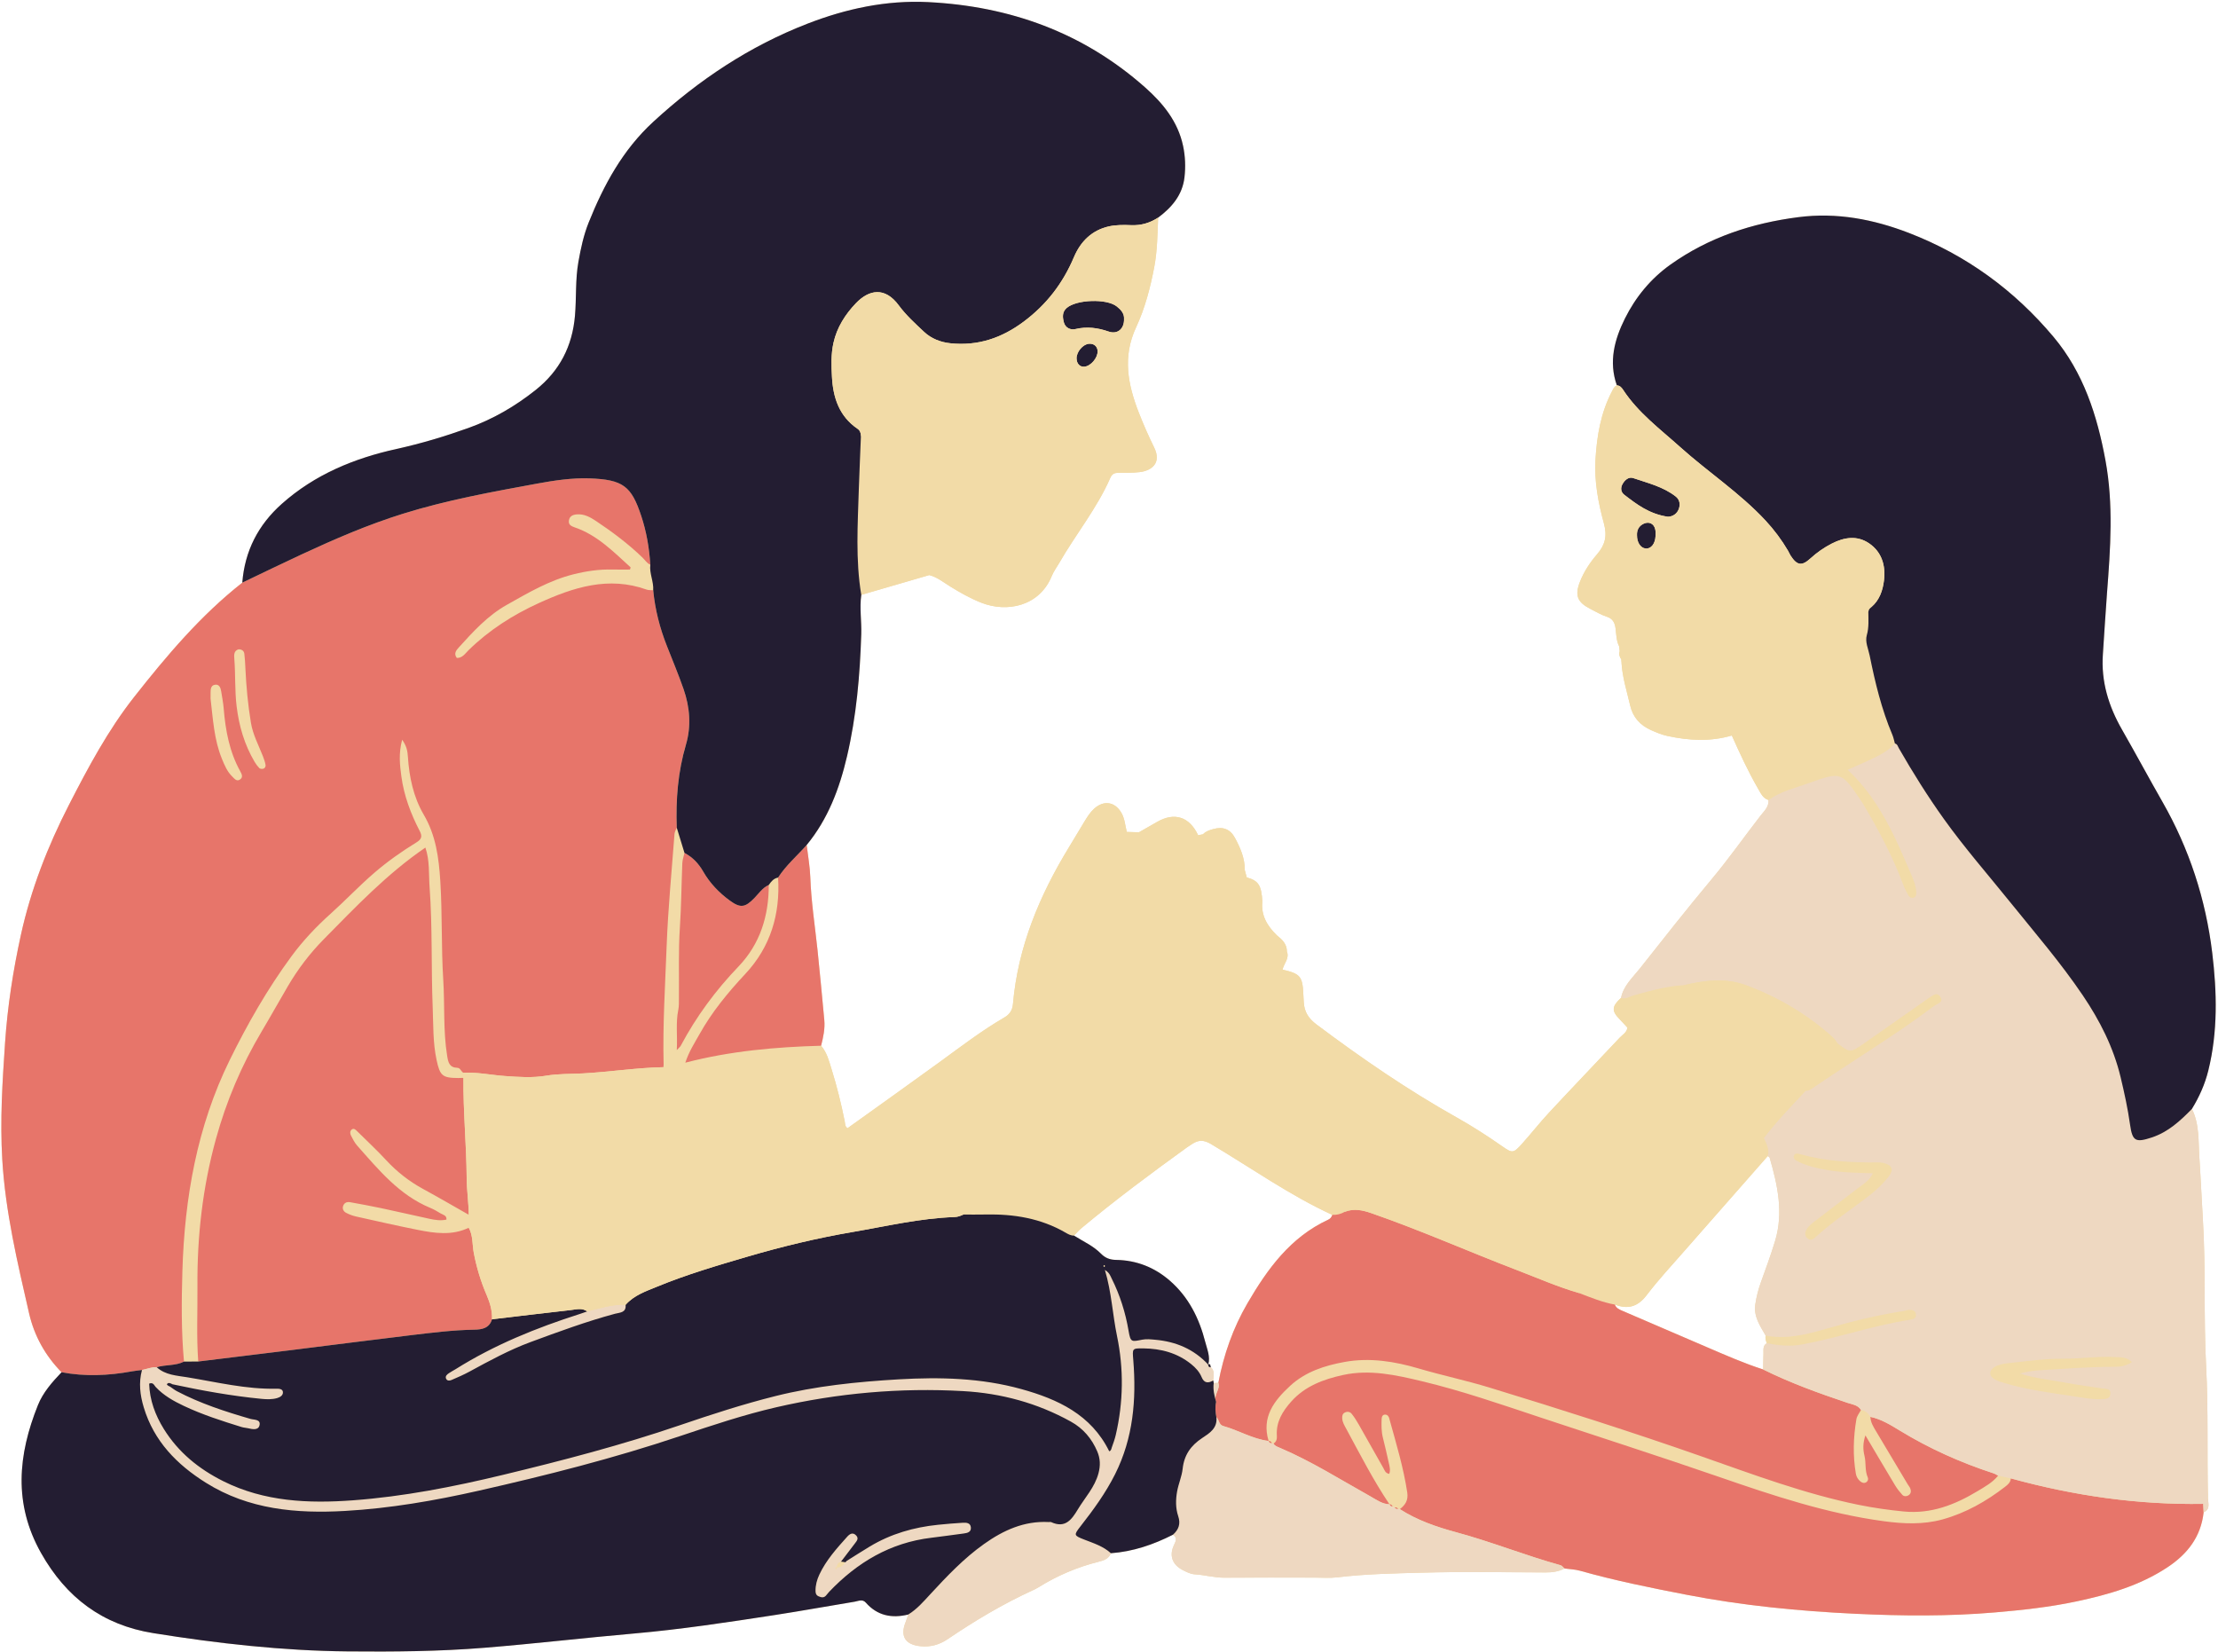
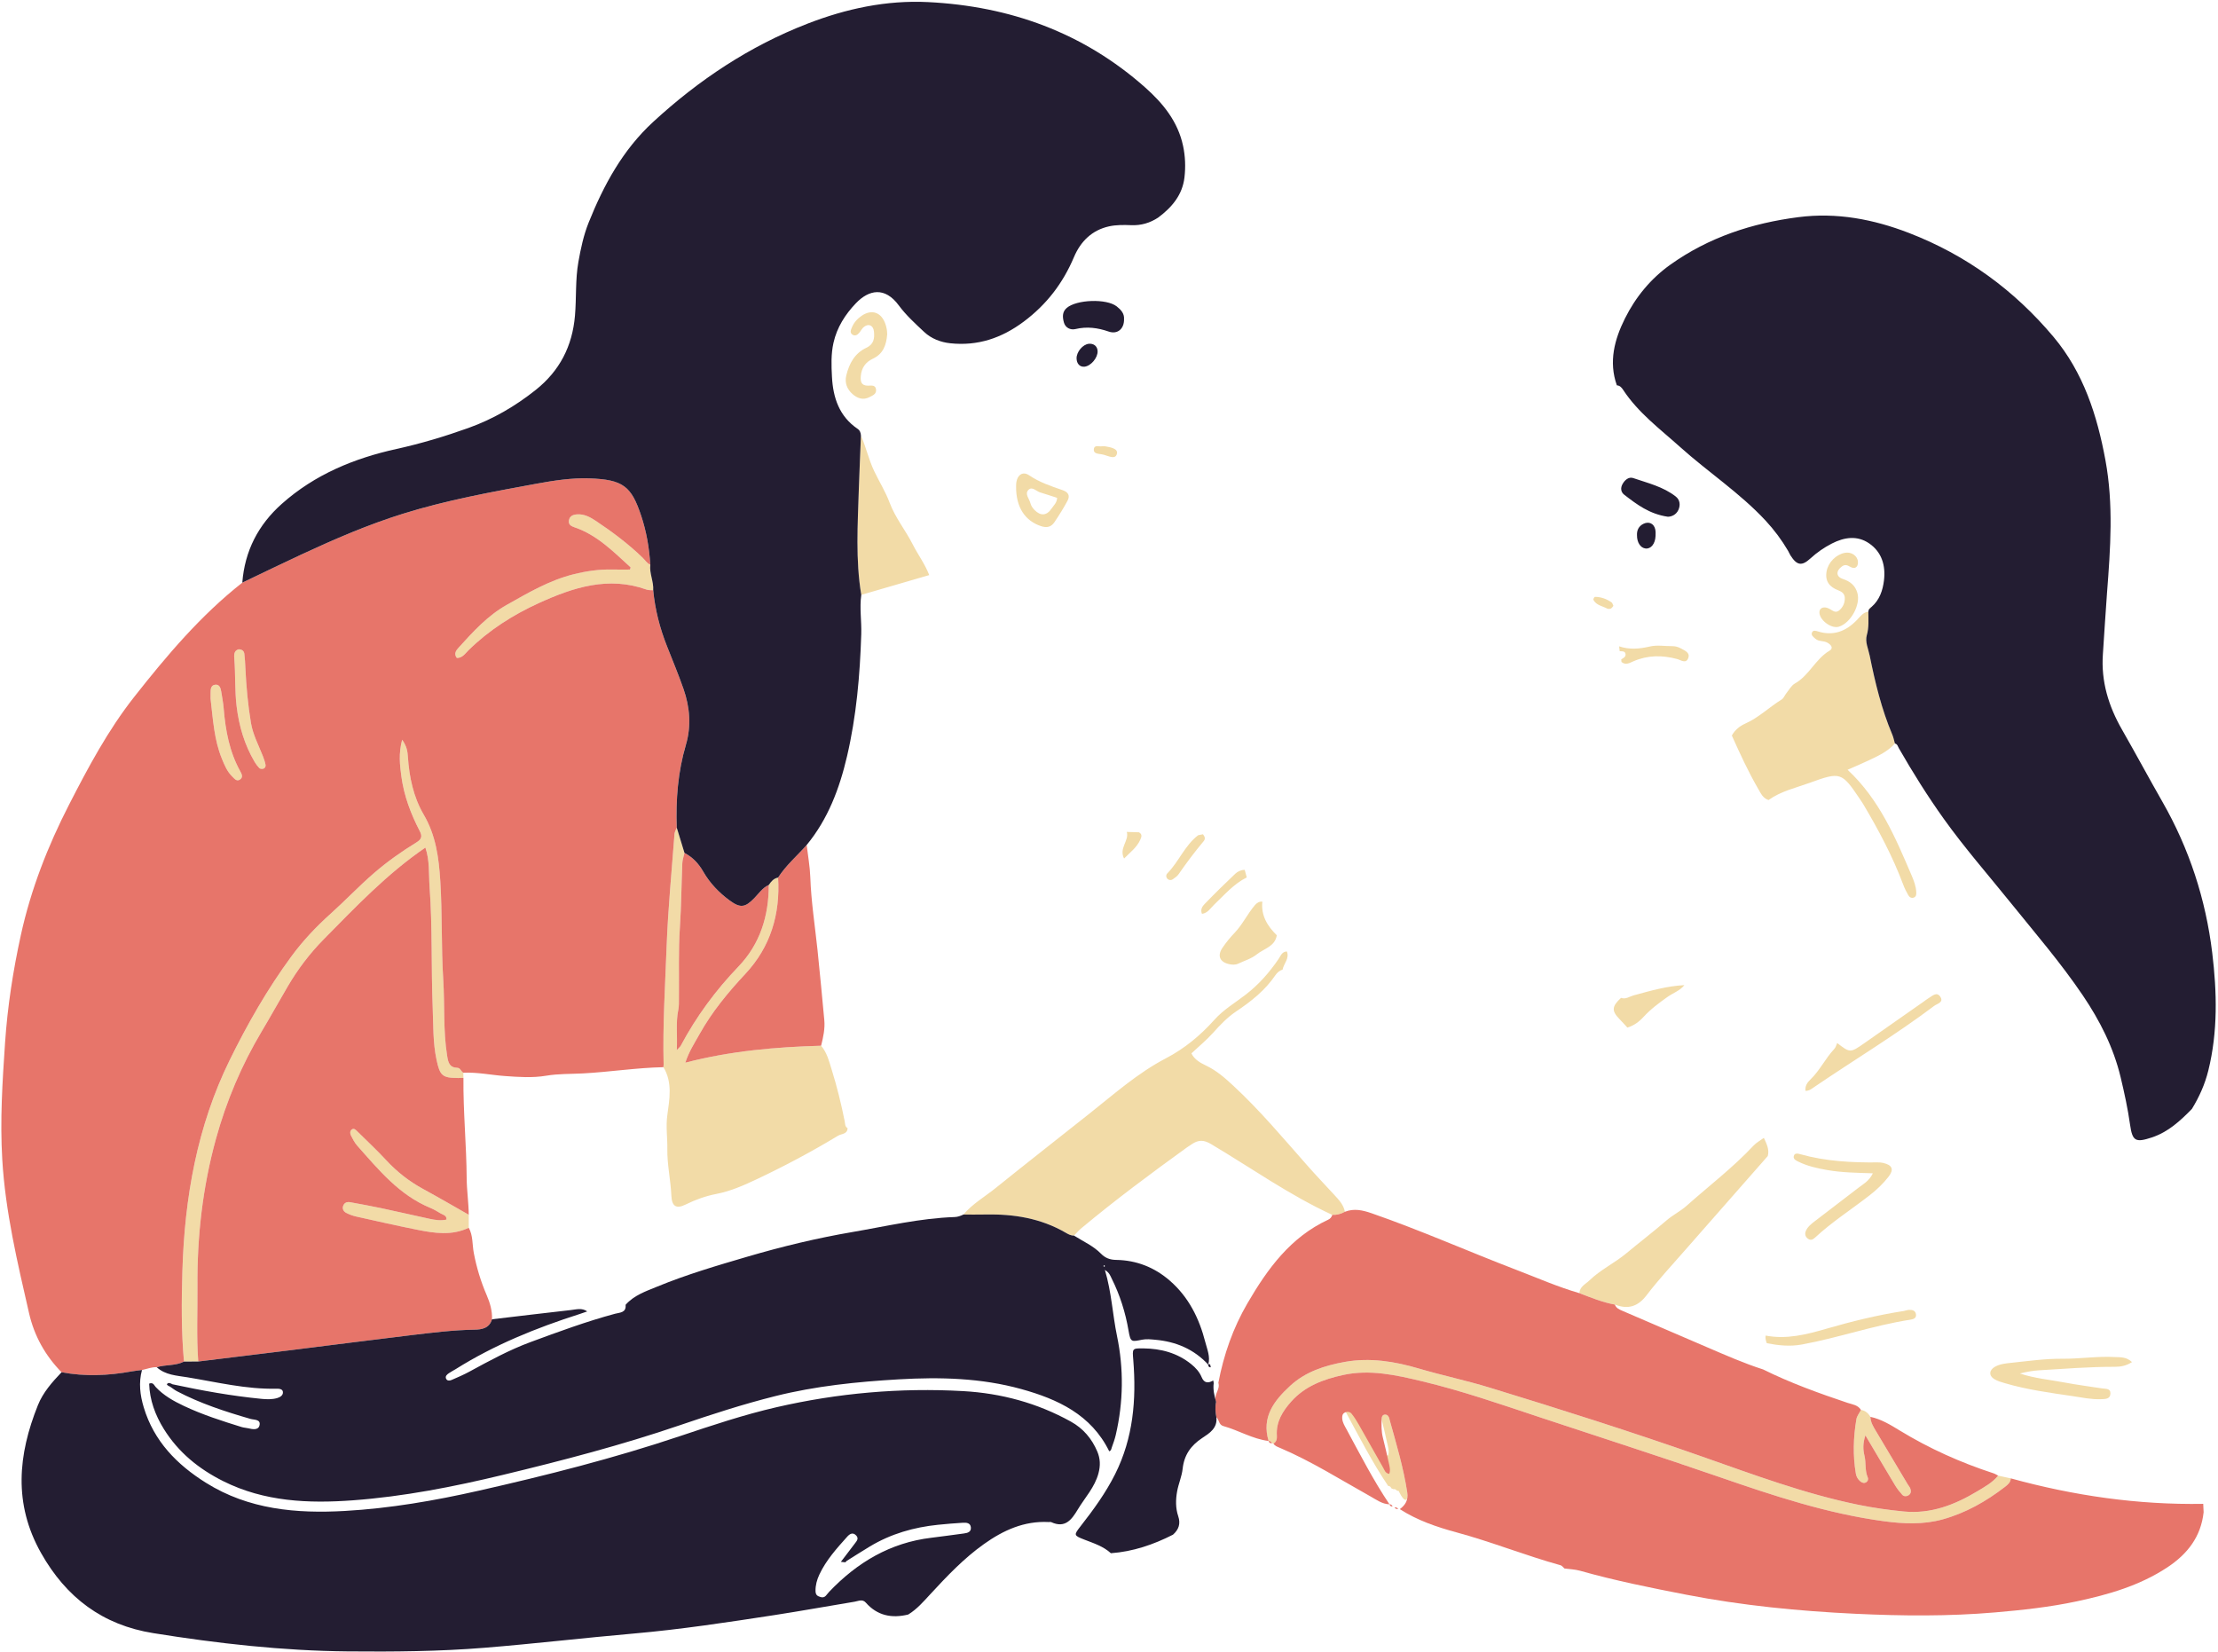
<svg xmlns="http://www.w3.org/2000/svg" fill="#000000" height="368.3" preserveAspectRatio="xMidYMid meet" version="1" viewBox="-0.3 -0.4 494.5 368.3" width="494.5" zoomAndPan="magnify">
  <g id="change1_1">
-     <path d="M491.549,304.156c-0.574-10.893-0.049-21.835-0.725-32.747c-0.282-4.563-0.469-9.145-0.776-13.697 c-0.244-3.62,0.047-7.446-1.666-10.888c1.64-2.676,2.904-5.489,3.662-8.566c2.14-8.688,1.929-17.464,0.87-26.216 c-1.446-11.946-5.12-23.214-11.113-33.698c-3.053-5.342-5.964-10.765-9.019-16.106c-2.98-5.211-4.674-10.712-4.247-16.774 c0.323-4.58,0.572-9.165,0.925-13.742c0.761-9.847,1.46-19.678-0.353-29.506c-1.849-10.026-4.906-19.556-11.567-27.497 c-8.756-10.438-19.478-18.25-32.221-23.174c-7.941-3.068-16.118-4.63-24.674-3.529c-10.332,1.33-19.981,4.492-28.537,10.589 c-4.39,3.129-7.75,7.229-10.123,11.986c-2.33,4.672-3.679,9.651-1.809,14.921c0.495,0.026,0.839,0.279,1.116,0.612 c-0.277-0.333-0.621-0.586-1.116-0.611c-0.595,0.255-0.821,0.824-1.087,1.333c-2.496,4.771-3.374,9.948-3.679,15.239 c-0.278,4.825,0.608,9.572,1.867,14.161c0.775,2.825,0.309,4.813-1.512,6.926c-1.586,1.84-2.959,3.908-3.844,6.203 c-1.156,2.997-0.534,4.49,2.324,5.962c1.214,0.625,2.412,1.332,3.698,1.756c1.354,0.446,1.785,1.369,1.944,2.607 c0.174,1.35,0.167,2.738,0.794,3.999l0,0c0.041,0.36,0.083,0.72,0.124,1.081c-0.212,0.669-0.031,1.263,0.352,1.817 c0.015,0.195,0.029,0.389,0.044,0.584c0.174,3.324,1.192,6.476,1.938,9.686c0.624,2.688,2.254,4.451,4.727,5.537 c1.159,0.509,2.318,0.997,3.565,1.268c4.803,1.043,9.596,1.314,14.381-0.096c1.809,4.048,3.658,8.076,5.888,11.916 c0.579,0.996,1.051,2.092,2.295,2.471c0.108,1.538-1.012,2.493-1.814,3.529c-3.628,4.682-7.029,9.531-10.835,14.085 c-5.477,6.553-10.767,13.265-16.059,19.97c-1.597,2.023-3.63,3.808-4.176,6.521c0.252,0.095,0.493,0.124,0.726,0.113 c-0.233,0.011-0.474-0.018-0.726-0.113c-2.069,1.901-2.139,2.897-0.355,4.722c0.605,0.619,1.179,1.268,1.768,1.903 c-0.11,1.104-1.077,1.576-1.722,2.262c-5.22,5.557-10.499,11.059-15.693,16.64c-2.129,2.287-4.056,4.761-6.146,7.087 c-1.856,2.064-2.121,2.033-4.328,0.491c-3.286-2.296-6.653-4.47-10.149-6.431c-10.933-6.133-21.228-13.211-31.251-20.723 c-1.823-1.366-2.755-2.854-2.862-5.01c-0.029-0.585-0.075-1.17-0.1-1.755c-0.17-3.965-0.685-4.577-4.627-5.479 c0.27-1.362,1.575-2.476,0.97-4.048c-0.003-1.67-1.072-2.675-2.252-3.612c-2.106-2.057-3.547-4.4-3.223-7.501 c-0.204-3.638-0.867-4.668-3.476-5.396c-0.151-0.56-0.302-1.119-0.453-1.679c0.041-2.593-0.979-4.889-2.156-7.09 c-1.08-2.021-2.697-2.609-4.864-2.006c-0.829,0.231-1.666,0.493-2.287,1.157c-0.36,0.071-0.721,0.142-1.081,0.214 c-1.937-4.139-5.305-5.215-9.189-2.947c-1.33,0.777-2.675,1.529-4.013,2.292c-0.901-0.028-1.802-0.056-2.703-0.085 c-0.371-1.41-0.436-2.904-1.177-4.21c-1.436-2.531-3.948-2.927-6.107-0.964c-0.88,0.8-1.503,1.797-2.116,2.795 c-1.175,1.915-2.309,3.854-3.479,5.772c-6.585,10.792-11.385,22.22-12.5,34.967c-0.117,1.335-0.676,2.287-1.93,3.016 c-5.076,2.951-9.728,6.528-14.469,9.975c-6.793,4.939-13.643,9.8-20.468,14.695c-0.611-0.344-0.535-0.983-0.645-1.533 c-0.778-3.904-1.731-7.764-2.915-11.563c-0.575-1.845-1.033-3.759-2.349-5.282c0.477-1.888,0.899-3.785,0.712-5.751 c-0.493-5.205-0.964-10.413-1.513-15.613c-0.57-5.392-1.414-10.752-1.604-16.187c-0.084-2.407-0.528-4.802-0.808-7.202 c4.765-5.788,7.317-12.594,8.995-19.774c2.093-8.955,2.883-18.067,3.171-27.239c0.091-2.92-0.401-5.835,0.003-8.751 c-0.652-3.918-0.848-7.854-0.851-11.792c0.003,3.938,0.199,7.874,0.851,11.792c5.051-1.47,10.102-2.94,15.153-4.409 c1.753,0.436,3.129,1.58,4.616,2.501c2.248,1.393,4.544,2.691,7.003,3.661c5.661,2.233,12.946,0.848,15.718-5.997 c0.399-0.985,1.064-1.862,1.599-2.793c3.695-6.435,8.455-12.234,11.449-19.084c0.393-0.899,0.971-1.088,1.819-1.095 c1.563-0.013,3.138,0.031,4.684-0.15c2.666-0.312,4.987-1.989,3.242-5.527c-1.251-2.538-2.393-5.14-3.421-7.776 c-2.43-6.233-3.644-12.428-0.593-18.97c1.972-4.229,3.169-8.817,4.049-13.434c0.695-3.641,0.709-7.348,0.874-11.038 c3.047-2.277,5.411-5.03,5.868-8.971c0.271-2.336,0.183-4.683-0.308-7.001c-1.152-5.433-4.458-9.493-8.462-13.046 C241.22,6.859,224.862,0.987,206.648,0.072c-9.293-0.467-18.266,1.452-26.925,4.811c-12.919,5.011-24.226,12.534-34.396,21.898 c-6.786,6.248-11.026,14.066-14.388,22.454c-1.124,2.804-1.756,5.771-2.285,8.766c-0.702,3.972-0.42,7.984-0.761,11.971 c-0.584,6.834-3.425,12.326-8.762,16.573c-4.543,3.615-9.484,6.497-14.976,8.466c-5.247,1.881-10.57,3.48-16.006,4.677 c-9.5,2.092-18.258,5.7-25.611,12.242c-5.261,4.68-8.275,10.514-8.814,17.576c-9.292,7.302-16.841,16.253-24.106,25.475 c-5.84,7.414-10.253,15.701-14.533,24.045c-4.738,9.237-8.5,18.867-10.732,29.048C2.616,215.998,1.38,223.99,0.83,232.09 c-0.588,8.664-1.137,17.297-0.621,26.015c0.691,11.677,3.385,22.949,5.97,34.26c1.154,5.048,3.604,9.461,7.253,13.175 c-2.1,2.2-4.135,4.491-5.276,7.335c-4.437,11.062-5.488,21.977,0.694,32.952c5.614,9.966,13.751,16.063,25.011,17.871 c14.373,2.307,28.815,3.94,43.397,4.076c10.169,0.095,20.339,0.011,30.473-0.81c11.095-0.899,22.156-2.201,33.246-3.172 c10.515-0.92,20.936-2.509,31.356-4.109c5.98-0.919,11.933-2.009,17.904-2.989c0.821-0.135,1.749-0.645,2.482,0.188 c2.589,2.942,5.815,3.564,9.476,2.669c-0.188,0.548-0.351,1.107-0.569,1.643c-1.294,3.179-0.121,5.076,3.286,5.42 c2.241,0.226,4.226-0.327,6.073-1.578c6.055-4.105,12.32-7.849,18.983-10.897c0.443-0.202,0.881-0.424,1.294-0.681 c4.158-2.584,8.605-4.482,13.357-5.672c1.147-0.287,2.272-0.64,2.758-1.901c4.916-0.362,9.477-1.91,13.837-4.133 c0.96,0.658,0.697,1.348,0.254,2.255c-1.142,2.339-0.437,4.391,1.855,5.592c0.854,0.448,1.8,0.931,2.728,0.986 c2.235,0.132,4.395,0.77,6.653,0.752c6.73-0.052,13.46-0.013,20.19-0.015c1.658-0.001,3.335,0.134,4.971-0.064 c6.279-0.761,12.599-0.874,18.899-1.045c9.162-0.248,18.335-0.081,27.504-0.05c1.496,0.005,2.909-0.17,4.233-0.88 c1.161,0.16,2.359,0.19,3.477,0.506c7.8,2.206,15.73,3.797,23.682,5.34c12.481,2.422,25.1,3.657,37.761,4.255 c10.337,0.489,20.704,0.582,31.055-0.306c6.135-0.526,12.239-1.187,18.259-2.473c7.097-1.515,14.025-3.509,20.176-7.573 c4.46-2.946,7.493-6.81,8.087-12.289c1.547-0.617,0.999-1.991,0.974-3.048C491.734,323.852,492.068,314.012,491.549,304.156z M190.896,117.476c0.039-1.969,0.109-3.938,0.178-5.904C191.004,113.538,190.934,115.507,190.896,117.476z M309.484,334.979 c-0.42-0.624-0.829-1.254-1.232-1.888C308.655,333.725,309.064,334.355,309.484,334.979L309.484,334.979z M270.828,312.141 c-0.002-0.007-0.004-0.014-0.006-0.021C270.826,312.127,270.825,312.134,270.828,312.141L270.828,312.141z M270.671,311.559 c-0.225-0.836-0.403-1.679-0.427-2.54C270.268,309.88,270.446,310.722,270.671,311.559 C270.671,311.558,270.671,311.559,270.671,311.559z M271.331,307.897c-0.345,0.016-0.691,0.032-1.036,0.048 c-0.035-0.192-0.071-0.385-0.106-0.578c-0.691,0.406-1.308,0.549-1.808,0.271c0.501,0.278,1.117,0.135,1.808-0.271 c0.046-1.021,0.396-2.097-0.526-2.946c-0.374,0.046-0.51-0.137-0.577-0.386c0.067,0.249,0.203,0.432,0.577,0.386 c-0.163-0.248,0.017-0.826-0.57-0.664c0.458-1.737-0.265-3.344-0.675-4.948c-1.351-5.282-3.703-10.035-7.895-13.682 c-3.425-2.98-7.437-4.568-11.983-4.64c-1.36-0.022-2.424-0.412-3.367-1.377c-1.722-1.762-3.987-2.741-6.029-4.042 c-0.358,0.01-0.688-0.073-1-0.201c0.312,0.128,0.641,0.211,1,0.201c0.547-0.55,1.053-1.149,1.646-1.644 c7.586-6.326,15.508-12.215,23.512-17.996c0.396-0.286,0.808-0.549,1.219-0.813c1.392-0.893,2.564-0.914,4.156,0.031 c8.982,5.331,17.526,11.419,27.06,15.803c-0.154,0.487-0.446,0.855-0.918,1.074c-8.399,3.886-13.518,10.946-17.994,18.621 C274.601,295.673,272.523,301.625,271.331,307.897z M150.85,174.796c-0.237,2.308-0.333,4.63-0.318,6.967 C150.517,179.427,150.612,177.105,150.85,174.796z M130.619,291.974L130.619,291.974c-0.713-0.519-1.473-0.566-2.237-0.493 C129.146,291.409,129.906,291.455,130.619,291.974z M102.998,238.76L102.998,238.76c1.558-0.077,3.102,0.05,4.642,0.225 C106.1,238.811,104.556,238.684,102.998,238.76z M133.783,291.174c0.082-0.02,0.164-0.037,0.245-0.057 C133.947,291.137,133.865,291.154,133.783,291.174z M147.612,237.52c0.015-0.194,0.048-0.388,0.044-0.582 C147.66,237.132,147.627,237.326,147.612,237.52c-1.504,0.031-3.003,0.113-4.501,0.224 C144.608,237.633,146.108,237.551,147.612,237.52z M246.047,281.859c-0.058,0.062-0.116,0.123-0.175,0.185 C245.931,281.982,245.989,281.921,246.047,281.859L246.047,281.859z M245.793,281.747c0.033-0.031,0.073-0.061,0.102-0.092l0,0 C245.866,281.687,245.826,281.717,245.793,281.747z M186.331,348.988c-0.018-0.309,0.057-0.552,0.204-0.744 C186.389,348.436,186.313,348.679,186.331,348.988l0.018,0.017C186.349,349.004,186.331,348.988,186.331,348.988z M188.11,347.906 c0.151-0.045,0.256-0.139,0.317-0.285c-0.116-0.125-0.231-0.25-0.347-0.375c0.116,0.125,0.231,0.25,0.347,0.374 c1.737-1.084,3.458-2.194,5.212-3.249c-1.755,1.055-3.476,2.165-5.212,3.249C188.366,347.766,188.261,347.861,188.11,347.906 c-0.211,0.315-0.437,0.606-0.718,0.81C187.673,348.512,187.899,348.221,188.11,347.906z M262.788,299.557 c0.55,0.214,1.086,0.457,1.609,0.727C263.874,300.014,263.338,299.772,262.788,299.557z M416.927,134.932 c1.136-0.974,1.843-2.181,2.279-3.491C418.769,132.751,418.062,133.958,416.927,134.932c-0.19,0.186-0.38,0.372-0.569,0.558 C416.547,135.304,416.737,135.118,416.927,134.932z M393.391,254.247c0.141,0.323,0.269,0.649,0.367,0.982s0.164,0.672,0.181,1.022 c-0.016-0.35-0.083-0.689-0.181-1.022C393.661,254.896,393.532,254.57,393.391,254.247c-0.141-0.323-0.294-0.644-0.439-0.966 c1.418-1.861,2.94-3.631,4.506-5.362c-1.566,1.73-3.087,3.5-4.506,5.362C393.098,253.603,393.25,253.924,393.391,254.247z M409.301,232.14c0.9,0.692,1.521,1.169,2.045,1.431c0.21,0.105,0.404,0.175,0.595,0.21c-0.191-0.036-0.385-0.106-0.595-0.21 C410.822,233.309,410.202,232.832,409.301,232.14c-0.142-0.193-0.271-0.401-0.407-0.601 C409.03,231.739,409.159,231.947,409.301,232.14z M400.168,297.42c-1.117,0.164-2.241,0.259-3.377,0.259 C397.927,297.68,399.051,297.584,400.168,297.42z M414.601,313.933c0.729,0.109,1.279,0.462,1.709,0.978 C415.88,314.395,415.33,314.042,414.601,313.933c-0.513-0.837-1.332-1.101-2.164-1.333 C413.268,312.831,414.088,313.095,414.601,313.933z M366.821,288.349c2.647-3.476,5.64-6.69,8.522-9.983 c6.146-7.021,12.316-14.021,18.476-21.03c0.147,0.126,0.382,0.226,0.427,0.382c1.769,6.091,3.115,12.233,1.208,18.542 c-0.952,3.151-2.1,6.245-3.211,9.346c-0.558,1.557-0.947,3.136-1.196,4.773c-0.417,2.744,1.07,4.808,2.304,6.978l0,0 c-0.125,0.6,0.054,1.154,0.259,1.704c-0.959,0.557-0.713,1.507-0.747,2.351c-0.047,1.166-0.049,2.334-0.07,3.501 c-4.275-1.372-8.376-3.182-12.493-4.949c-6.277-2.693-12.548-5.398-18.823-8.095c-0.719-0.309-1.449-0.599-1.748-1.421 c0.001,0,0.001,0,0.002,0C362.636,291.566,364.846,290.944,366.821,288.349z M356.319,289.554c0.457,0.149,0.913,0.302,1.377,0.43 C357.232,289.857,356.776,289.704,356.319,289.554z M302.189,322.508c0.76,1.415,1.524,2.827,2.306,4.229 C303.714,325.335,302.949,323.922,302.189,322.508z M307.671,332.157c-0.384-0.62-0.763-1.243-1.135-1.87 C306.908,330.914,307.287,331.537,307.671,332.157z M310.168,335.472L310.168,335.472c-0.103,0-0.194-0.017-0.278-0.044 C309.973,335.455,310.064,335.472,310.168,335.472z M422.513,165.518c-0.092-0.075-0.204-0.133-0.346-0.165 c-0.398,0.449-0.83,0.847-1.287,1.206s-0.938,0.681-1.436,0.977c0.498-0.296,0.979-0.617,1.436-0.977 c0.457-0.359,0.889-0.757,1.287-1.206C422.309,165.385,422.421,165.443,422.513,165.518z M361.853,222.18 c0.357-0.02,0.696-0.139,1.03-0.275C362.549,222.042,362.21,222.16,361.853,222.18z M352.992,285.94 c-0.553,0.454-1.025,0.966-1.143,1.768C351.967,286.906,352.44,286.394,352.992,285.94z M344.786,285.471 c2.312,0.895,4.643,1.741,7.031,2.43l0,0C349.429,287.212,347.098,286.366,344.786,285.471c-1.156-0.448-2.308-0.907-3.46-1.366 C342.478,284.564,343.629,285.023,344.786,285.471z M299.545,269.755c0.761-0.294,1.504-0.42,2.242-0.425 C301.049,269.336,300.306,269.461,299.545,269.755c-0.152-0.809-0.505-1.49-0.951-2.111 C299.04,268.266,299.393,268.947,299.545,269.755z M173.173,195.251c1.102-1.711,2.483-3.179,3.885-4.628 c0.561-0.58,1.125-1.156,1.675-1.745c-0.551,0.588-1.115,1.165-1.675,1.745C175.656,192.072,174.276,193.54,173.173,195.251 c-0.494,0.088-0.882,0.31-1.211,0.605C172.291,195.561,172.679,195.339,173.173,195.251z M155.669,192.662 c-0.898-1.212-1.983-2.188-3.364-2.907c-0.574-1.874-1.147-3.747-1.721-5.62c-0.029-0.785-0.047-1.568-0.052-2.349 c0.005,0.781,0.023,1.565,0.052,2.349c0.574,1.873,1.147,3.746,1.721,5.62C153.686,190.474,154.771,191.45,155.669,192.662z M40.724,303.163c-1.476,0.747-3.11,0.726-4.692,0.956C37.615,303.888,39.248,303.909,40.724,303.163 c-0.383-4.2-0.505-8.409-0.493-12.616C40.219,294.754,40.341,298.963,40.724,303.163z M33.841,304.452 c-0.29,0.037-0.576,0.095-0.86,0.166C33.264,304.547,33.55,304.49,33.841,304.452z M283.613,321.448 c-0.105-0.036-0.212-0.064-0.321-0.082c-0.195,0.01-0.365-0.017-0.497-0.099c0.132,0.082,0.301,0.108,0.496,0.098 C283.401,321.384,283.509,321.411,283.613,321.448c0.247,0.404,0.636,0.605,1.035,0.774 C284.249,322.053,283.859,321.852,283.613,321.448z M311.419,336.011c-0.087,0.019-0.169,0.026-0.246,0.021 C311.249,336.036,311.331,336.029,311.419,336.011c0.125,0.006,0.25,0.02,0.373,0.043 C311.669,336.031,311.544,336.016,311.419,336.011z M447.999,329.192c-0.023,0.665-0.376,1.119-0.811,1.504 c0.435-0.386,0.788-0.839,0.809-1.505c-0.938-0.204-1.876-0.407-2.813-0.61c-0.173-0.088-0.343-0.188-0.514-0.28 c0.172,0.093,0.341,0.193,0.515,0.28c0.937,0.203,1.875,0.407,2.813,0.61c8.541,2.351,17.173,4.025,25.908,4.93 C465.17,333.217,456.538,331.542,447.999,329.192z" fill="#f2dba7" />
-   </g>
+     </g>
  <g id="change2_1">
-     <path d="M285.645,215.772c-0.695,0.203-1.219,0.689-1.594,1.241c-2.29,3.373-5.405,5.839-8.739,8.07 c-1.965,1.315-3.561,2.999-5.134,4.752c-1.477,1.645-3.206,3.064-4.85,4.608c0.662,1.395,2.032,2.136,3.289,2.735 c2.339,1.115,4.193,2.757,6.051,4.478c5.947,5.508,11.14,11.72,16.487,17.775c1.938,2.194,3.952,4.307,5.929,6.459 c1.048,1.141,2.157,2.248,2.461,3.865c-0.872,0.491-1.802,0.748-2.809,0.696c-9.534-4.384-18.078-10.472-27.06-15.803 c-1.592-0.945-2.763-0.924-4.156-0.031c-0.411,0.264-0.823,0.527-1.219,0.813c-8.004,5.781-15.926,11.67-23.512,17.996 c-0.593,0.495-1.099,1.094-1.646,1.644c-0.716,0.021-1.318-0.333-1.894-0.667c-5.526-3.201-11.547-4.171-17.827-4.038 c-1.644,0.035-3.29,0.01-4.935,0.013c2.03-2.394,4.755-3.951,7.16-5.888c6.956-5.601,13.991-11.104,20.988-16.655 c5.475-4.343,10.751-9.028,16.959-12.27c4.245-2.217,7.754-5.145,10.868-8.624c2.05-2.291,4.671-3.81,7.038-5.649 c2.896-2.249,5.218-4.908,7.258-7.896c0.462-0.677,0.752-1.661,1.856-1.673C287.22,213.296,285.915,214.41,285.645,215.772z M188.025,249.584c-0.778-3.904-1.731-7.764-2.915-11.563c-0.575-1.845-1.033-3.759-2.349-5.282 c-10.095,0.284-20.124,1.147-30.274,3.778c0.85-2.556,2.078-4.405,3.157-6.338c2.776-4.978,6.355-9.312,10.232-13.464 c5.624-6.024,7.793-13.313,7.297-21.463c-0.989,0.176-1.551,0.889-2.075,1.649c0.009,6.896-1.949,13.168-6.746,18.171 c-5.112,5.331-9.424,11.166-12.879,17.667c-0.123,0.231-0.357,0.402-0.884,0.978c0.172-3.268-0.261-6.115,0.333-8.972 c0.176-0.847,0.133-1.746,0.142-2.621c0.056-5.268-0.135-10.552,0.215-15.799c0.318-4.767,0.344-9.532,0.542-14.296 c0.032-0.762,0.316-1.514,0.483-2.271c-0.574-1.874-1.147-3.747-1.721-5.62c-0.173,0.452-0.465,0.895-0.5,1.357 c-0.623,8.311-1.439,16.617-1.752,24.941c-0.331,8.829-0.898,17.66-0.677,26.506c0.005,0.193-0.028,0.388-0.044,0.582 c2.093,3.438,1.333,7.231,0.858,10.781c-0.339,2.533,0.057,4.98,0.014,7.44c-0.06,3.44,0.742,6.916,0.898,10.406 c0.106,2.367,1.053,3.043,3.166,1.999c2.206-1.09,4.498-1.909,6.874-2.369c3.191-0.618,6.148-1.935,8.996-3.279 c6.193-2.923,12.258-6.15,18.128-9.701c0.739-0.447,2.079-0.309,2.124-1.681C188.059,250.774,188.134,250.135,188.025,249.584z M391.701,175.492c0.579,0.996,1.051,2.092,2.295,2.471c2.746-1.977,6.023-2.696,9.125-3.821c6.957-2.522,7.175-2.435,11.292,3.679 c0.218,0.323,0.443,0.643,0.642,0.977c3.441,5.786,6.602,11.709,8.967,18.032c0.305,0.815,0.701,1.604,1.136,2.358 c0.243,0.421,0.681,0.729,1.23,0.519c0.565-0.216,0.558-0.746,0.537-1.225c-0.056-1.288-0.51-2.481-1.006-3.644 c-3.617-8.471-7.179-16.979-14.298-23.621c1.716-0.76,3.232-1.395,4.716-2.098c2.106-0.997,4.237-1.97,5.83-3.766 c-0.188-0.652-0.311-1.331-0.574-1.951c-2.404-5.676-3.841-11.634-5.05-17.646c-0.302-1.502-1.076-3.043-0.637-4.567 c0.505-1.753,0.342-3.479,0.339-5.225c-1.187,0.149-1.813,1.097-2.542,1.854c-2.427,2.521-5.239,3.637-8.71,2.549 c-0.47-0.147-1.046-0.32-1.292,0.197c-0.312,0.656,0.295,1.04,0.721,1.424c0.776,0.7,1.882,0.405,2.74,0.915 c0.816,0.485,1.357,1.213,0.42,1.767c-3.143,1.859-4.525,5.52-7.725,7.319c-0.791,0.445-1.29,1.421-1.9,2.172 c-0.366,0.451-0.584,1.104-1.041,1.386c-2.759,1.697-5.096,4.03-8.094,5.364c-1.281,0.57-2.318,1.425-3.011,2.664 C387.622,167.623,389.47,171.652,391.701,175.492z M191.172,108.625c-0.239,7.853-0.76,15.761,0.544,23.597 c5.051-1.47,10.102-2.94,15.153-4.409c-0.941-2.462-2.529-4.576-3.712-6.903c-1.6-3.146-3.863-5.879-5.129-9.272 c-0.9-2.411-2.325-4.684-3.452-7.057c-1.212-2.553-1.788-5.313-2.933-7.872C191.501,100.682,191.293,104.666,191.172,108.625z M281.139,200.611c-0.722-0.035-1.187,0.231-1.7,0.834c-1.638,1.928-2.706,4.258-4.466,6.099c-1.001,1.047-1.933,2.185-2.742,3.386 c-1.189,1.767-0.57,3.169,1.512,3.621c0.664,0.144,1.367,0.192,2.011-0.11c1.403-0.657,2.969-1.125,4.145-2.072 c1.589-1.28,4.053-1.729,4.462-4.256C282.257,206.055,280.815,203.712,281.139,200.611z M363.884,221.523 c-0.899,0.246-1.741,0.932-2.773,0.544c-2.069,1.901-2.139,2.897-0.355,4.722c0.605,0.619,1.179,1.268,1.768,1.903 c1.434-0.427,2.609-1.294,3.588-2.365c1.586-1.735,3.455-3.118,5.346-4.462c1.248-0.887,2.773-1.379,3.772-2.633 C371.332,219.423,367.617,220.502,363.884,221.523z M360.806,144.779c0.523,0.042,1.198-0.079,1.305,0.636 c0.094,0.63-0.48,0.908-0.953,1.181c0.015,0.195,0.029,0.389,0.044,0.584c0.952,0.785,1.794,0.229,2.697-0.162 c3.168-1.37,6.41-1.381,9.712-0.492c0.837,0.225,2.002,1.161,2.499-0.265c0.406-1.166-0.782-1.613-1.621-2.081 c-0.603-0.336-1.252-0.529-1.958-0.525c-1.66,0.011-3.39-0.293-4.965,0.073c-2.347,0.546-4.591,0.748-6.885-0.03 C360.723,144.059,360.765,144.419,360.806,144.779z M266.822,185.81c-2.978,2.275-4.297,5.895-6.869,8.505 c-0.334,0.339-0.336,0.928,0.125,1.292c0.323,0.255,0.751,0.265,1.081,0.032c0.469-0.331,0.986-0.67,1.303-1.129 c1.755-2.539,3.605-5.003,5.587-7.368c0.488-0.583,0.22-1.061-0.146-1.547C267.542,185.668,267.182,185.739,266.822,185.81z M277.21,193.536c-0.826-0.009-1.57,0.35-2.115,0.865c-2.325,2.202-4.612,4.446-6.836,6.75c-0.478,0.494-0.996,1.2-0.581,2.183 c1.305-0.169,1.893-1.266,2.685-2.017c2.307-2.189,4.375-4.655,7.3-6.102C277.512,194.655,277.361,194.096,277.21,193.536z M250.917,185.071c0.577,1.956-1.808,3.599-0.607,5.933c1.394-1.414,2.824-2.462,3.595-4.149c0.307-0.672,0.523-1.251-0.285-1.7 C252.719,185.128,251.818,185.099,250.917,185.071z M43.72,286.456c-0.091-11.163,1.155-22.17,4.126-32.951 c2.319-8.416,5.693-16.389,10.162-23.898c1.996-3.354,3.895-6.766,5.87-10.133c2.232-3.806,4.882-7.304,7.98-10.446 c7.118-7.219,14.098-14.595,22.68-20.463c1.001,2.879,0.724,5.868,0.939,8.798c0.655,8.958,0.335,17.941,0.693,26.898 c0.154,3.859,0.037,7.784,0.86,11.627c0.753,3.515,1.27,4.04,4.825,4.049c0.39,0.001,0.781-0.019,1.171-0.029 c-0.009-0.382-0.019-0.765-0.028-1.148c-0.511-0.281-0.648-1.071-1.306-1.096c-1.799-0.068-2.058-1.156-2.305-2.71 c-0.896-5.617-0.508-11.29-0.863-16.929c-0.46-7.291-0.195-14.625-0.654-21.94c-0.327-5.217-0.973-10.216-3.694-14.858 c-2.299-3.923-3.232-8.347-3.531-12.882c-0.08-1.212-0.247-2.383-1.284-3.824c-0.816,3.063-0.518,5.636-0.172,8.184 c0.584,4.302,2.095,8.322,4.085,12.152c0.642,1.235,0.4,1.861-0.764,2.573c-3.334,2.04-6.51,4.296-9.482,6.867 c-3.332,2.883-6.351,6.086-9.625,9.02c-3.214,2.881-6.168,6.013-8.716,9.476c-5.341,7.259-9.813,15.084-13.774,23.144 c-7.269,14.792-10.062,30.697-10.546,47.038c-0.199,6.724-0.257,13.467,0.357,20.186c1.058-0.007,2.116-0.015,3.174-0.022 C43.487,297.583,43.765,292.018,43.72,286.456z M142.969,123.933c-3.171-3.068-6.688-5.704-10.344-8.149 c-1.287-0.861-2.674-1.653-4.352-1.505c-0.853,0.075-1.554,0.382-1.721,1.29c-0.178,0.967,0.434,1.32,1.28,1.607 c5.039,1.711,8.647,5.452,12.455,8.901c0.03,0.027-0.044,0.168-0.14,0.501c-1.249,0-2.582,0.027-3.913-0.006 c-2.951-0.073-5.832,0.351-8.689,1.067c-5.382,1.348-10.097,4.127-14.863,6.812c-4.254,2.396-7.475,5.942-10.694,9.492 c-0.589,0.649-1.179,1.375-0.438,2.342c1.249,0.025,1.867-0.994,2.589-1.703c4.591-4.51,9.913-7.897,15.743-10.552 c7.693-3.503,15.491-6.027,23.996-2.978c0.443,0.159,0.965,0.097,1.451,0.138c0.128-1.937-0.876-3.747-0.643-5.696 C143.924,125.184,143.525,124.471,142.969,123.933z M51.943,146.513c0.279,3.497,0.081,7.003,0.506,10.512 c0.537,4.444,1.748,8.586,4.015,12.427c0.294,0.498,0.647,0.976,1.049,1.389c0.16,0.164,0.542,0.209,0.797,0.163 c0.447-0.079,0.662-0.506,0.594-0.88c-0.12-0.661-0.347-1.31-0.594-1.939c-0.959-2.45-2.228-4.795-2.664-7.423 c-0.671-4.038-1.046-8.11-1.238-12.199c-0.05-1.071-0.099-2.146-0.235-3.208c-0.083-0.651-0.549-1.003-1.306-0.992 C51.802,144.706,51.875,145.661,51.943,146.513z M49.157,168.726c0.589,1.443,1.18,2.9,2.339,4.017 c0.482,0.465,0.962,1.162,1.718,0.645c0.732-0.501,0.393-1.212,0.052-1.825c-2.421-4.359-3.294-9.12-3.696-14.014 c-0.103-1.257-0.348-2.503-0.547-3.751c-0.129-0.806-0.385-1.675-1.38-1.541c-0.972,0.131-0.992,1.052-0.995,1.852 c-0.002,0.487,0,0.975,0,1.274C47.192,160.018,47.437,164.513,49.157,168.726z M282.526,320.838c0.376,0,0.615,0.199,0.765,0.528 c0.11,0.018,0.218,0.046,0.323,0.083c0.668-0.412,0.81-1.034,0.76-1.769c-0.208-3.069,1.276-5.45,3.202-7.61 c3.075-3.447,7.184-4.964,11.531-5.917c5.997-1.314,11.85,0.008,17.623,1.389c8.925,2.134,17.599,5.147,26.301,8.04 c13.334,4.433,26.721,8.716,40,13.309c12.005,4.152,24.032,8.153,36.675,9.857c4.362,0.588,8.78,0.789,13.094-0.406 c5.151-1.427,9.724-4.023,13.935-7.276c0.616-0.475,1.233-0.986,1.262-1.873c-0.939-0.204-1.876-0.407-2.813-0.61 c-1.258,1.556-2.994,2.496-4.657,3.498c-5.026,3.028-10.363,5.089-16.367,4.501c-3.391-0.332-6.767-0.805-10.117-1.49 c-11.999-2.451-23.423-6.738-34.93-10.775c-15.658-5.494-31.469-10.515-47.338-15.365c-5.224-1.597-10.566-2.713-15.807-4.259 c-5.302-1.565-10.846-2.469-16.455-1.459c-4.48,0.807-8.779,2.191-12.181,5.338c-3.532,3.267-6.43,6.935-4.793,12.288 L282.526,320.838z M392.952,253.281c-0.779,0.576-1.669,1.048-2.32,1.744c-4.586,4.898-9.919,8.959-14.911,13.401 c-1.376,1.224-3.053,2.034-4.462,3.249c-2.932,2.528-6.012,4.882-8.989,7.358c-2.611,2.172-5.735,3.633-8.198,6.015 c-0.89,0.861-2.16,1.378-2.255,2.853c2.591,0.995,5.159,2.059,7.915,2.548c2.904,1.117,5.114,0.495,7.089-2.099 c2.647-3.476,5.64-6.69,8.522-9.983c6.146-7.021,12.316-14.021,18.476-21.03C394.23,255.835,393.535,254.57,392.952,253.281z M471.188,302.145c-3.91-0.219-7.791,0.414-11.688,0.381c-3.822-0.033-7.588,0.509-11.365,0.904 c-1.224,0.128-2.54,0.242-3.677,0.889c-1.296,0.737-1.397,1.972-0.135,2.743c0.734,0.448,1.611,0.689,2.449,0.934 c4.882,1.43,9.913,2.107,14.927,2.846c2.119,0.312,4.226,0.78,6.391,0.699c0.991-0.037,2.155,0.002,2.128-1.37 c-0.02-1.052-1.068-0.914-1.816-1.029c-2.794-0.43-5.6-0.792-8.376-1.314c-3.331-0.627-6.731-0.926-10.002-2.016 c1.41-0.341,2.816-0.624,4.234-0.709c5.644-0.339,11.283-0.791,16.943-0.785c1.269,0.001,2.47-0.181,3.826-1.048 C473.724,302.049,472.437,302.215,471.188,302.145z M414.062,264.39c-3.238,2.502-6.508,4.963-9.745,7.465 c-0.767,0.592-1.562,1.201-1.978,2.115c-0.313,0.687-0.192,1.338,0.459,1.809c0.6,0.434,1.124,0.147,1.562-0.26 c3.795-3.527,8.166-6.309,12.233-9.483c1.542-1.204,2.961-2.55,4.157-4.095c1.252-1.618,0.843-2.6-1.191-3.07 c-0.376-0.087-0.772-0.125-1.158-0.121c-5.853,0.062-11.666-0.233-17.346-1.832c-0.511-0.144-1.269-0.335-1.438,0.453 c-0.148,0.69,0.538,0.972,1.042,1.221c2.027,1.003,4.211,1.475,6.423,1.864c3.235,0.568,6.517,0.606,10.17,0.729 C416.384,262.945,415.124,263.569,414.062,264.39z M404.319,241.855c8.861-6.018,18.049-11.554,26.615-18.005 c0.661-0.498,2.221-0.77,1.326-2.069c-0.777-1.128-1.726-0.156-2.529,0.318c-0.418,0.247-0.798,0.558-1.197,0.837 c-4.386,3.075-8.763,6.161-13.16,9.22c-3.181,2.213-3.192,2.197-6.073-0.017c-0.205,0.436-0.315,0.961-0.629,1.294 c-1.993,2.108-3.229,4.804-5.327,6.82c-0.737,0.708-1.241,1.474-1.115,2.539C403.081,242.828,403.686,242.285,404.319,241.855z M414.6,313.933c-0.352,0.692-0.898,1.35-1.022,2.08c-0.685,4.032-0.803,8.085-0.118,12.137c0.118,0.695,0.471,1.277,1.012,1.728 c0.404,0.336,0.89,0.461,1.339,0.155c0.335-0.228,0.474-0.666,0.308-1.041c-0.694-1.56-0.346-3.267-0.745-4.882 c-0.325-1.317-0.376-2.742,0.216-4.499c2.368,3.994,4.481,7.591,6.634,11.163c0.448,0.743,0.998,1.438,1.583,2.079 c0.344,0.377,0.897,0.406,1.352,0.141c0.595-0.348,0.667-0.933,0.446-1.522c-0.133-0.355-0.407-0.656-0.605-0.988 c-2.345-3.928-4.688-7.856-7.031-11.785c-0.599-1.004-1.232-1.995-1.266-3.221C416.227,314.657,415.573,314.078,414.6,313.933z M401.411,299.351c8.141-1.491,15.982-4.268,24.172-5.529c0.695-0.107,1.432-0.329,1.276-1.247c-0.141-0.832-0.861-0.982-1.58-0.943 c-0.382,0.021-0.753,0.187-1.135,0.246c-5.877,0.907-11.636,2.326-17.342,3.981c-4.392,1.274-8.812,2.392-13.45,1.499 c-0.125,0.6,0.054,1.154,0.259,1.704C396.195,299.561,398.752,299.837,401.411,299.351z M416.927,134.932 c-0.319,0.054-0.504,0.245-0.569,0.558C416.547,135.304,416.737,135.118,416.927,134.932z M104.208,270.424 c-3.391-1.921-6.758-3.887-10.18-5.75c-3.117-1.697-5.845-3.834-8.255-6.445c-2.049-2.219-4.274-4.274-6.419-6.404 c-0.348-0.345-0.738-0.767-1.23-0.407c-0.437,0.321-0.402,0.907-0.176,1.345c0.4,0.774,0.798,1.585,1.37,2.227 c4.788,5.387,9.367,11.029,16.309,13.899c0.807,0.334,1.571,0.787,2.319,1.242c0.534,0.325,1.381,0.398,1.286,1.375 c-1.265,0.276-2.513,0.092-3.745-0.175c-3.615-0.782-7.217-1.618-10.835-2.386c-2.283-0.485-4.581-0.894-6.877-1.317 c-0.763-0.141-1.376,0.143-1.598,0.911c-0.185,0.641,0.171,1.189,0.707,1.464c0.685,0.352,1.429,0.636,2.181,0.804 c4.558,1.019,9.114,2.056,13.694,2.969c3.835,0.764,7.701,1.347,11.45-0.459C104.208,272.353,104.208,271.389,104.208,270.424z M313.445,332.33c-0.838-5.504-2.431-10.812-3.918-16.152c-0.026-0.094-0.04-0.191-0.065-0.285 c-0.133-0.513-0.432-0.932-0.976-0.916c-0.601,0.018-0.74,0.538-0.757,1.046c-0.045,1.365-0.061,2.724,0.277,4.069 c0.473,1.887,0.914,3.782,1.331,5.682c0.173,0.788,0.41,1.605,0.084,2.419c-0.897-0.175-1.025-0.82-1.299-1.3 c-1.833-3.217-3.632-6.454-5.468-9.67c-0.481-0.843-1.001-1.677-1.607-2.433c-0.392-0.489-1.037-0.554-1.599-0.232 c-0.471,0.27-0.535,0.782-0.502,1.281c0.061,0.908,0.547,1.656,0.963,2.424c3.057,5.649,5.981,11.375,9.575,16.716l-0.001-0.02 c0.351,0.007,0.566,0.196,0.685,0.513c0.156,0.051,0.305,0.117,0.447,0.198c0.339-0.055,0.609,0.053,0.803,0.34 c0.126,0.006,0.251,0.02,0.374,0.044C313.028,335.118,313.707,334.052,313.445,332.33z M197.097,71.819 c-0.9-2.573-2.998-3.352-5.245-1.849c-0.985,0.659-1.768,1.521-2.233,2.641c-0.231,0.556-0.487,1.153,0.108,1.577 c0.569,0.405,1.114,0.113,1.524-0.37c0.375-0.442,0.64-1.011,1.085-1.354c1.047-0.808,2.067-0.307,2.21,1.037 c0.165,1.542-0.04,2.864-1.695,3.636c-2.593,1.21-3.82,3.502-4.47,6.152c-0.408,1.662,0.171,3.097,1.398,4.174 c1.063,0.932,2.339,1.418,3.771,0.673c0.691-0.36,1.525-0.647,1.47-1.605c-0.067-1.172-1.059-0.965-1.778-0.953 c-1.567,0.024-1.724-0.951-1.628-2.132c0.146-1.805,1.054-3.117,2.688-3.875c2.347-1.09,3.014-3.122,3.196-5.449 C197.492,73.319,197.362,72.575,197.097,71.819z M231.768,116.892c1.382,0.463,2.309,0.172,3.029-0.895 c1.031-1.528,2.014-3.099,2.886-4.722c0.623-1.159,0.245-1.942-1.115-2.412c-2.564-0.886-5.145-1.74-7.434-3.307 c-1.188-0.813-2.277-0.333-2.715,1.019c-0.205,0.632-0.169,1.341-0.181,1.45C226.184,112.743,228.279,115.723,231.768,116.892z M234.16,112.963c-1.112,1.646-2.464,1.724-3.849,0.303c-0.394-0.404-0.752-0.944-0.881-1.481c-0.236-0.983-1.326-2.048-0.451-2.957 c0.84-0.872,1.743,0.288,2.615,0.551c1.27,0.384,2.528,0.806,3.789,1.212C235.349,111.67,234.623,112.277,234.16,112.963z M243.568,99.747c-0.12,1.005,0.941,1.001,1.688,1.129c0.19,0.033,0.38,0.07,0.567,0.119c1.046,0.275,2.596,1.159,2.901-0.279 c0.242-1.137-1.51-1.42-2.647-1.615c-0.188-0.032-0.386-0.005-0.71-0.005C244.814,99.235,243.696,98.671,243.568,99.747z M410.993,122.85c-1.99,0.387-3.698,2.147-4.055,4.124c-0.402,2.229,0.668,3.512,2.645,4.251c0.778,0.291,1.386,0.763,1.413,1.67 c0.033,1.139-0.419,2.115-1.289,2.817c-0.77,0.621-1.396,0.029-2.096-0.358c-1.173-0.648-2.183-0.308-2.269,0.614 c-0.164,1.74,2.583,3.876,4.315,3.355c2.66-0.799,4.93-4.918,4.134-7.574c-0.483-1.613-1.564-2.527-3.216-3.067 c-1.566-0.511-1.58-1.817-0.222-2.797c0.643-0.465,1.135-0.342,1.831,0.069c1.064,0.628,1.799,0.086,1.741-1.086 C413.859,123.523,412.466,122.563,410.993,122.85z M359.013,133.911c-1.111-0.783-2.357-1.238-3.725-1.246 c-0.124-0.001-0.419,0.521-0.35,0.653c0.634,1.226,1.985,1.389,3.066,1.95c0.224,0.116,0.586,0.106,0.827,0.01 c0.223-0.089,0.37-0.371,0.573-0.593C359.261,134.389,359.208,134.049,359.013,133.911z" fill="#f2dba7" />
+     <path d="M285.645,215.772c-0.695,0.203-1.219,0.689-1.594,1.241c-2.29,3.373-5.405,5.839-8.739,8.07 c-1.965,1.315-3.561,2.999-5.134,4.752c-1.477,1.645-3.206,3.064-4.85,4.608c0.662,1.395,2.032,2.136,3.289,2.735 c2.339,1.115,4.193,2.757,6.051,4.478c5.947,5.508,11.14,11.72,16.487,17.775c1.938,2.194,3.952,4.307,5.929,6.459 c1.048,1.141,2.157,2.248,2.461,3.865c-0.872,0.491-1.802,0.748-2.809,0.696c-9.534-4.384-18.078-10.472-27.06-15.803 c-1.592-0.945-2.763-0.924-4.156-0.031c-0.411,0.264-0.823,0.527-1.219,0.813c-8.004,5.781-15.926,11.67-23.512,17.996 c-0.593,0.495-1.099,1.094-1.646,1.644c-0.716,0.021-1.318-0.333-1.894-0.667c-5.526-3.201-11.547-4.171-17.827-4.038 c-1.644,0.035-3.29,0.01-4.935,0.013c2.03-2.394,4.755-3.951,7.16-5.888c6.956-5.601,13.991-11.104,20.988-16.655 c5.475-4.343,10.751-9.028,16.959-12.27c4.245-2.217,7.754-5.145,10.868-8.624c2.05-2.291,4.671-3.81,7.038-5.649 c2.896-2.249,5.218-4.908,7.258-7.896c0.462-0.677,0.752-1.661,1.856-1.673C287.22,213.296,285.915,214.41,285.645,215.772z M188.025,249.584c-0.778-3.904-1.731-7.764-2.915-11.563c-0.575-1.845-1.033-3.759-2.349-5.282 c-10.095,0.284-20.124,1.147-30.274,3.778c0.85-2.556,2.078-4.405,3.157-6.338c2.776-4.978,6.355-9.312,10.232-13.464 c5.624-6.024,7.793-13.313,7.297-21.463c-0.989,0.176-1.551,0.889-2.075,1.649c0.009,6.896-1.949,13.168-6.746,18.171 c-5.112,5.331-9.424,11.166-12.879,17.667c-0.123,0.231-0.357,0.402-0.884,0.978c0.172-3.268-0.261-6.115,0.333-8.972 c0.176-0.847,0.133-1.746,0.142-2.621c0.056-5.268-0.135-10.552,0.215-15.799c0.318-4.767,0.344-9.532,0.542-14.296 c0.032-0.762,0.316-1.514,0.483-2.271c-0.574-1.874-1.147-3.747-1.721-5.62c-0.173,0.452-0.465,0.895-0.5,1.357 c-0.623,8.311-1.439,16.617-1.752,24.941c-0.331,8.829-0.898,17.66-0.677,26.506c0.005,0.193-0.028,0.388-0.044,0.582 c2.093,3.438,1.333,7.231,0.858,10.781c-0.339,2.533,0.057,4.98,0.014,7.44c-0.06,3.44,0.742,6.916,0.898,10.406 c0.106,2.367,1.053,3.043,3.166,1.999c2.206-1.09,4.498-1.909,6.874-2.369c3.191-0.618,6.148-1.935,8.996-3.279 c6.193-2.923,12.258-6.15,18.128-9.701c0.739-0.447,2.079-0.309,2.124-1.681C188.059,250.774,188.134,250.135,188.025,249.584z M391.701,175.492c0.579,0.996,1.051,2.092,2.295,2.471c2.746-1.977,6.023-2.696,9.125-3.821c6.957-2.522,7.175-2.435,11.292,3.679 c0.218,0.323,0.443,0.643,0.642,0.977c3.441,5.786,6.602,11.709,8.967,18.032c0.305,0.815,0.701,1.604,1.136,2.358 c0.243,0.421,0.681,0.729,1.23,0.519c0.565-0.216,0.558-0.746,0.537-1.225c-0.056-1.288-0.51-2.481-1.006-3.644 c-3.617-8.471-7.179-16.979-14.298-23.621c1.716-0.76,3.232-1.395,4.716-2.098c2.106-0.997,4.237-1.97,5.83-3.766 c-0.188-0.652-0.311-1.331-0.574-1.951c-2.404-5.676-3.841-11.634-5.05-17.646c-0.302-1.502-1.076-3.043-0.637-4.567 c0.505-1.753,0.342-3.479,0.339-5.225c-1.187,0.149-1.813,1.097-2.542,1.854c-2.427,2.521-5.239,3.637-8.71,2.549 c-0.47-0.147-1.046-0.32-1.292,0.197c-0.312,0.656,0.295,1.04,0.721,1.424c0.776,0.7,1.882,0.405,2.74,0.915 c0.816,0.485,1.357,1.213,0.42,1.767c-3.143,1.859-4.525,5.52-7.725,7.319c-0.791,0.445-1.29,1.421-1.9,2.172 c-0.366,0.451-0.584,1.104-1.041,1.386c-2.759,1.697-5.096,4.03-8.094,5.364c-1.281,0.57-2.318,1.425-3.011,2.664 C387.622,167.623,389.47,171.652,391.701,175.492z M191.172,108.625c-0.239,7.853-0.76,15.761,0.544,23.597 c5.051-1.47,10.102-2.94,15.153-4.409c-0.941-2.462-2.529-4.576-3.712-6.903c-1.6-3.146-3.863-5.879-5.129-9.272 c-0.9-2.411-2.325-4.684-3.452-7.057c-1.212-2.553-1.788-5.313-2.933-7.872C191.501,100.682,191.293,104.666,191.172,108.625z M281.139,200.611c-0.722-0.035-1.187,0.231-1.7,0.834c-1.638,1.928-2.706,4.258-4.466,6.099c-1.001,1.047-1.933,2.185-2.742,3.386 c-1.189,1.767-0.57,3.169,1.512,3.621c0.664,0.144,1.367,0.192,2.011-0.11c1.403-0.657,2.969-1.125,4.145-2.072 c1.589-1.28,4.053-1.729,4.462-4.256C282.257,206.055,280.815,203.712,281.139,200.611z M363.884,221.523 c-0.899,0.246-1.741,0.932-2.773,0.544c-2.069,1.901-2.139,2.897-0.355,4.722c0.605,0.619,1.179,1.268,1.768,1.903 c1.434-0.427,2.609-1.294,3.588-2.365c1.586-1.735,3.455-3.118,5.346-4.462c1.248-0.887,2.773-1.379,3.772-2.633 C371.332,219.423,367.617,220.502,363.884,221.523z M360.806,144.779c0.523,0.042,1.198-0.079,1.305,0.636 c0.094,0.63-0.48,0.908-0.953,1.181c0.015,0.195,0.029,0.389,0.044,0.584c0.952,0.785,1.794,0.229,2.697-0.162 c3.168-1.37,6.41-1.381,9.712-0.492c0.837,0.225,2.002,1.161,2.499-0.265c0.406-1.166-0.782-1.613-1.621-2.081 c-0.603-0.336-1.252-0.529-1.958-0.525c-1.66,0.011-3.39-0.293-4.965,0.073c-2.347,0.546-4.591,0.748-6.885-0.03 C360.723,144.059,360.765,144.419,360.806,144.779z M266.822,185.81c-2.978,2.275-4.297,5.895-6.869,8.505 c-0.334,0.339-0.336,0.928,0.125,1.292c0.323,0.255,0.751,0.265,1.081,0.032c0.469-0.331,0.986-0.67,1.303-1.129 c1.755-2.539,3.605-5.003,5.587-7.368c0.488-0.583,0.22-1.061-0.146-1.547C267.542,185.668,267.182,185.739,266.822,185.81z M277.21,193.536c-0.826-0.009-1.57,0.35-2.115,0.865c-2.325,2.202-4.612,4.446-6.836,6.75c-0.478,0.494-0.996,1.2-0.581,2.183 c1.305-0.169,1.893-1.266,2.685-2.017c2.307-2.189,4.375-4.655,7.3-6.102C277.512,194.655,277.361,194.096,277.21,193.536z M250.917,185.071c0.577,1.956-1.808,3.599-0.607,5.933c1.394-1.414,2.824-2.462,3.595-4.149c0.307-0.672,0.523-1.251-0.285-1.7 C252.719,185.128,251.818,185.099,250.917,185.071z M43.72,286.456c-0.091-11.163,1.155-22.17,4.126-32.951 c2.319-8.416,5.693-16.389,10.162-23.898c1.996-3.354,3.895-6.766,5.87-10.133c2.232-3.806,4.882-7.304,7.98-10.446 c7.118-7.219,14.098-14.595,22.68-20.463c1.001,2.879,0.724,5.868,0.939,8.798c0.655,8.958,0.335,17.941,0.693,26.898 c0.154,3.859,0.037,7.784,0.86,11.627c0.753,3.515,1.27,4.04,4.825,4.049c0.39,0.001,0.781-0.019,1.171-0.029 c-0.009-0.382-0.019-0.765-0.028-1.148c-0.511-0.281-0.648-1.071-1.306-1.096c-1.799-0.068-2.058-1.156-2.305-2.71 c-0.896-5.617-0.508-11.29-0.863-16.929c-0.46-7.291-0.195-14.625-0.654-21.94c-0.327-5.217-0.973-10.216-3.694-14.858 c-2.299-3.923-3.232-8.347-3.531-12.882c-0.08-1.212-0.247-2.383-1.284-3.824c-0.816,3.063-0.518,5.636-0.172,8.184 c0.584,4.302,2.095,8.322,4.085,12.152c0.642,1.235,0.4,1.861-0.764,2.573c-3.334,2.04-6.51,4.296-9.482,6.867 c-3.332,2.883-6.351,6.086-9.625,9.02c-3.214,2.881-6.168,6.013-8.716,9.476c-5.341,7.259-9.813,15.084-13.774,23.144 c-7.269,14.792-10.062,30.697-10.546,47.038c-0.199,6.724-0.257,13.467,0.357,20.186c1.058-0.007,2.116-0.015,3.174-0.022 C43.487,297.583,43.765,292.018,43.72,286.456z M142.969,123.933c-3.171-3.068-6.688-5.704-10.344-8.149 c-1.287-0.861-2.674-1.653-4.352-1.505c-0.853,0.075-1.554,0.382-1.721,1.29c-0.178,0.967,0.434,1.32,1.28,1.607 c5.039,1.711,8.647,5.452,12.455,8.901c0.03,0.027-0.044,0.168-0.14,0.501c-1.249,0-2.582,0.027-3.913-0.006 c-2.951-0.073-5.832,0.351-8.689,1.067c-5.382,1.348-10.097,4.127-14.863,6.812c-4.254,2.396-7.475,5.942-10.694,9.492 c-0.589,0.649-1.179,1.375-0.438,2.342c1.249,0.025,1.867-0.994,2.589-1.703c4.591-4.51,9.913-7.897,15.743-10.552 c7.693-3.503,15.491-6.027,23.996-2.978c0.443,0.159,0.965,0.097,1.451,0.138c0.128-1.937-0.876-3.747-0.643-5.696 C143.924,125.184,143.525,124.471,142.969,123.933z M51.943,146.513c0.279,3.497,0.081,7.003,0.506,10.512 c0.537,4.444,1.748,8.586,4.015,12.427c0.294,0.498,0.647,0.976,1.049,1.389c0.16,0.164,0.542,0.209,0.797,0.163 c0.447-0.079,0.662-0.506,0.594-0.88c-0.12-0.661-0.347-1.31-0.594-1.939c-0.959-2.45-2.228-4.795-2.664-7.423 c-0.671-4.038-1.046-8.11-1.238-12.199c-0.05-1.071-0.099-2.146-0.235-3.208c-0.083-0.651-0.549-1.003-1.306-0.992 C51.802,144.706,51.875,145.661,51.943,146.513z M49.157,168.726c0.589,1.443,1.18,2.9,2.339,4.017 c0.482,0.465,0.962,1.162,1.718,0.645c0.732-0.501,0.393-1.212,0.052-1.825c-2.421-4.359-3.294-9.12-3.696-14.014 c-0.103-1.257-0.348-2.503-0.547-3.751c-0.129-0.806-0.385-1.675-1.38-1.541c-0.972,0.131-0.992,1.052-0.995,1.852 c-0.002,0.487,0,0.975,0,1.274C47.192,160.018,47.437,164.513,49.157,168.726z M282.526,320.838c0.376,0,0.615,0.199,0.765,0.528 c0.11,0.018,0.218,0.046,0.323,0.083c0.668-0.412,0.81-1.034,0.76-1.769c-0.208-3.069,1.276-5.45,3.202-7.61 c3.075-3.447,7.184-4.964,11.531-5.917c5.997-1.314,11.85,0.008,17.623,1.389c8.925,2.134,17.599,5.147,26.301,8.04 c13.334,4.433,26.721,8.716,40,13.309c12.005,4.152,24.032,8.153,36.675,9.857c4.362,0.588,8.78,0.789,13.094-0.406 c5.151-1.427,9.724-4.023,13.935-7.276c0.616-0.475,1.233-0.986,1.262-1.873c-0.939-0.204-1.876-0.407-2.813-0.61 c-1.258,1.556-2.994,2.496-4.657,3.498c-5.026,3.028-10.363,5.089-16.367,4.501c-3.391-0.332-6.767-0.805-10.117-1.49 c-11.999-2.451-23.423-6.738-34.93-10.775c-15.658-5.494-31.469-10.515-47.338-15.365c-5.224-1.597-10.566-2.713-15.807-4.259 c-5.302-1.565-10.846-2.469-16.455-1.459c-4.48,0.807-8.779,2.191-12.181,5.338c-3.532,3.267-6.43,6.935-4.793,12.288 L282.526,320.838z M392.952,253.281c-0.779,0.576-1.669,1.048-2.32,1.744c-4.586,4.898-9.919,8.959-14.911,13.401 c-1.376,1.224-3.053,2.034-4.462,3.249c-2.932,2.528-6.012,4.882-8.989,7.358c-2.611,2.172-5.735,3.633-8.198,6.015 c-0.89,0.861-2.16,1.378-2.255,2.853c2.591,0.995,5.159,2.059,7.915,2.548c2.904,1.117,5.114,0.495,7.089-2.099 c2.647-3.476,5.64-6.69,8.522-9.983c6.146-7.021,12.316-14.021,18.476-21.03C394.23,255.835,393.535,254.57,392.952,253.281z M471.188,302.145c-3.91-0.219-7.791,0.414-11.688,0.381c-3.822-0.033-7.588,0.509-11.365,0.904 c-1.224,0.128-2.54,0.242-3.677,0.889c-1.296,0.737-1.397,1.972-0.135,2.743c0.734,0.448,1.611,0.689,2.449,0.934 c4.882,1.43,9.913,2.107,14.927,2.846c2.119,0.312,4.226,0.78,6.391,0.699c0.991-0.037,2.155,0.002,2.128-1.37 c-0.02-1.052-1.068-0.914-1.816-1.029c-2.794-0.43-5.6-0.792-8.376-1.314c-3.331-0.627-6.731-0.926-10.002-2.016 c1.41-0.341,2.816-0.624,4.234-0.709c5.644-0.339,11.283-0.791,16.943-0.785c1.269,0.001,2.47-0.181,3.826-1.048 C473.724,302.049,472.437,302.215,471.188,302.145z M414.062,264.39c-3.238,2.502-6.508,4.963-9.745,7.465 c-0.767,0.592-1.562,1.201-1.978,2.115c-0.313,0.687-0.192,1.338,0.459,1.809c0.6,0.434,1.124,0.147,1.562-0.26 c3.795-3.527,8.166-6.309,12.233-9.483c1.542-1.204,2.961-2.55,4.157-4.095c1.252-1.618,0.843-2.6-1.191-3.07 c-0.376-0.087-0.772-0.125-1.158-0.121c-5.853,0.062-11.666-0.233-17.346-1.832c-0.511-0.144-1.269-0.335-1.438,0.453 c-0.148,0.69,0.538,0.972,1.042,1.221c2.027,1.003,4.211,1.475,6.423,1.864c3.235,0.568,6.517,0.606,10.17,0.729 C416.384,262.945,415.124,263.569,414.062,264.39z M404.319,241.855c8.861-6.018,18.049-11.554,26.615-18.005 c0.661-0.498,2.221-0.77,1.326-2.069c-0.777-1.128-1.726-0.156-2.529,0.318c-0.418,0.247-0.798,0.558-1.197,0.837 c-4.386,3.075-8.763,6.161-13.16,9.22c-3.181,2.213-3.192,2.197-6.073-0.017c-0.205,0.436-0.315,0.961-0.629,1.294 c-1.993,2.108-3.229,4.804-5.327,6.82c-0.737,0.708-1.241,1.474-1.115,2.539C403.081,242.828,403.686,242.285,404.319,241.855z M414.6,313.933c-0.352,0.692-0.898,1.35-1.022,2.08c-0.685,4.032-0.803,8.085-0.118,12.137c0.118,0.695,0.471,1.277,1.012,1.728 c0.404,0.336,0.89,0.461,1.339,0.155c0.335-0.228,0.474-0.666,0.308-1.041c-0.694-1.56-0.346-3.267-0.745-4.882 c-0.325-1.317-0.376-2.742,0.216-4.499c2.368,3.994,4.481,7.591,6.634,11.163c0.448,0.743,0.998,1.438,1.583,2.079 c0.344,0.377,0.897,0.406,1.352,0.141c0.595-0.348,0.667-0.933,0.446-1.522c-0.133-0.355-0.407-0.656-0.605-0.988 c-2.345-3.928-4.688-7.856-7.031-11.785c-0.599-1.004-1.232-1.995-1.266-3.221C416.227,314.657,415.573,314.078,414.6,313.933z M401.411,299.351c8.141-1.491,15.982-4.268,24.172-5.529c0.695-0.107,1.432-0.329,1.276-1.247c-0.141-0.832-0.861-0.982-1.58-0.943 c-0.382,0.021-0.753,0.187-1.135,0.246c-5.877,0.907-11.636,2.326-17.342,3.981c-4.392,1.274-8.812,2.392-13.45,1.499 c-0.125,0.6,0.054,1.154,0.259,1.704C396.195,299.561,398.752,299.837,401.411,299.351z M416.927,134.932 c-0.319,0.054-0.504,0.245-0.569,0.558C416.547,135.304,416.737,135.118,416.927,134.932z M104.208,270.424 c-3.391-1.921-6.758-3.887-10.18-5.75c-3.117-1.697-5.845-3.834-8.255-6.445c-2.049-2.219-4.274-4.274-6.419-6.404 c-0.348-0.345-0.738-0.767-1.23-0.407c-0.437,0.321-0.402,0.907-0.176,1.345c0.4,0.774,0.798,1.585,1.37,2.227 c4.788,5.387,9.367,11.029,16.309,13.899c0.807,0.334,1.571,0.787,2.319,1.242c0.534,0.325,1.381,0.398,1.286,1.375 c-1.265,0.276-2.513,0.092-3.745-0.175c-3.615-0.782-7.217-1.618-10.835-2.386c-2.283-0.485-4.581-0.894-6.877-1.317 c-0.763-0.141-1.376,0.143-1.598,0.911c-0.185,0.641,0.171,1.189,0.707,1.464c0.685,0.352,1.429,0.636,2.181,0.804 c4.558,1.019,9.114,2.056,13.694,2.969c3.835,0.764,7.701,1.347,11.45-0.459C104.208,272.353,104.208,271.389,104.208,270.424z M313.445,332.33c-0.838-5.504-2.431-10.812-3.918-16.152c-0.026-0.094-0.04-0.191-0.065-0.285 c-0.133-0.513-0.432-0.932-0.976-0.916c-0.601,0.018-0.74,0.538-0.757,1.046c0.473,1.887,0.914,3.782,1.331,5.682c0.173,0.788,0.41,1.605,0.084,2.419c-0.897-0.175-1.025-0.82-1.299-1.3 c-1.833-3.217-3.632-6.454-5.468-9.67c-0.481-0.843-1.001-1.677-1.607-2.433c-0.392-0.489-1.037-0.554-1.599-0.232 c-0.471,0.27-0.535,0.782-0.502,1.281c0.061,0.908,0.547,1.656,0.963,2.424c3.057,5.649,5.981,11.375,9.575,16.716l-0.001-0.02 c0.351,0.007,0.566,0.196,0.685,0.513c0.156,0.051,0.305,0.117,0.447,0.198c0.339-0.055,0.609,0.053,0.803,0.34 c0.126,0.006,0.251,0.02,0.374,0.044C313.028,335.118,313.707,334.052,313.445,332.33z M197.097,71.819 c-0.9-2.573-2.998-3.352-5.245-1.849c-0.985,0.659-1.768,1.521-2.233,2.641c-0.231,0.556-0.487,1.153,0.108,1.577 c0.569,0.405,1.114,0.113,1.524-0.37c0.375-0.442,0.64-1.011,1.085-1.354c1.047-0.808,2.067-0.307,2.21,1.037 c0.165,1.542-0.04,2.864-1.695,3.636c-2.593,1.21-3.82,3.502-4.47,6.152c-0.408,1.662,0.171,3.097,1.398,4.174 c1.063,0.932,2.339,1.418,3.771,0.673c0.691-0.36,1.525-0.647,1.47-1.605c-0.067-1.172-1.059-0.965-1.778-0.953 c-1.567,0.024-1.724-0.951-1.628-2.132c0.146-1.805,1.054-3.117,2.688-3.875c2.347-1.09,3.014-3.122,3.196-5.449 C197.492,73.319,197.362,72.575,197.097,71.819z M231.768,116.892c1.382,0.463,2.309,0.172,3.029-0.895 c1.031-1.528,2.014-3.099,2.886-4.722c0.623-1.159,0.245-1.942-1.115-2.412c-2.564-0.886-5.145-1.74-7.434-3.307 c-1.188-0.813-2.277-0.333-2.715,1.019c-0.205,0.632-0.169,1.341-0.181,1.45C226.184,112.743,228.279,115.723,231.768,116.892z M234.16,112.963c-1.112,1.646-2.464,1.724-3.849,0.303c-0.394-0.404-0.752-0.944-0.881-1.481c-0.236-0.983-1.326-2.048-0.451-2.957 c0.84-0.872,1.743,0.288,2.615,0.551c1.27,0.384,2.528,0.806,3.789,1.212C235.349,111.67,234.623,112.277,234.16,112.963z M243.568,99.747c-0.12,1.005,0.941,1.001,1.688,1.129c0.19,0.033,0.38,0.07,0.567,0.119c1.046,0.275,2.596,1.159,2.901-0.279 c0.242-1.137-1.51-1.42-2.647-1.615c-0.188-0.032-0.386-0.005-0.71-0.005C244.814,99.235,243.696,98.671,243.568,99.747z M410.993,122.85c-1.99,0.387-3.698,2.147-4.055,4.124c-0.402,2.229,0.668,3.512,2.645,4.251c0.778,0.291,1.386,0.763,1.413,1.67 c0.033,1.139-0.419,2.115-1.289,2.817c-0.77,0.621-1.396,0.029-2.096-0.358c-1.173-0.648-2.183-0.308-2.269,0.614 c-0.164,1.74,2.583,3.876,4.315,3.355c2.66-0.799,4.93-4.918,4.134-7.574c-0.483-1.613-1.564-2.527-3.216-3.067 c-1.566-0.511-1.58-1.817-0.222-2.797c0.643-0.465,1.135-0.342,1.831,0.069c1.064,0.628,1.799,0.086,1.741-1.086 C413.859,123.523,412.466,122.563,410.993,122.85z M359.013,133.911c-1.111-0.783-2.357-1.238-3.725-1.246 c-0.124-0.001-0.419,0.521-0.35,0.653c0.634,1.226,1.985,1.389,3.066,1.95c0.224,0.116,0.586,0.106,0.827,0.01 c0.223-0.089,0.37-0.371,0.573-0.593C359.261,134.389,359.208,134.049,359.013,133.911z" fill="#f2dba7" />
  </g>
  <g id="change3_1">
    <path d="M13.429,305.537c-3.649-3.714-6.099-8.127-7.253-13.175c-2.586-11.311-5.28-22.583-5.971-34.26 c-0.516-8.718,0.033-17.352,0.621-26.015c0.55-8.101,1.786-16.092,3.523-24.016c2.232-10.181,5.994-19.811,10.732-29.048 c4.28-8.344,8.693-16.631,14.533-24.045c7.265-9.222,14.814-18.173,24.106-25.475c4.404-2.1,8.789-4.24,13.215-6.294 c7.354-3.412,14.775-6.628,22.542-9.053c9.814-3.064,19.89-4.884,29.96-6.736c3.824-0.703,7.725-1.291,11.618-1.166 c7.598,0.245,9.409,1.765,11.599,8.343c1.176,3.532,1.799,7.182,2.032,10.898c-0.763-0.309-1.162-1.022-1.718-1.56 c-3.171-3.068-6.688-5.704-10.344-8.149c-1.287-0.861-2.674-1.653-4.352-1.505c-0.853,0.075-1.554,0.382-1.721,1.29 c-0.178,0.967,0.434,1.32,1.28,1.607c5.039,1.711,8.647,5.452,12.455,8.901c0.03,0.027-0.044,0.168-0.14,0.501 c-1.249,0-2.582,0.027-3.913-0.006c-2.951-0.073-5.832,0.351-8.689,1.067c-5.382,1.348-10.097,4.127-14.863,6.812 c-4.254,2.396-7.475,5.942-10.694,9.492c-0.589,0.649-1.179,1.375-0.438,2.342c1.249,0.025,1.867-0.994,2.589-1.703 c4.591-4.51,9.913-7.897,15.743-10.552c7.693-3.503,15.491-6.027,23.996-2.978c0.443,0.159,0.965,0.097,1.451,0.137 c0.41,4.305,1.478,8.446,3.067,12.463c1.257,3.177,2.567,6.337,3.696,9.56c1.42,4.053,1.749,8.289,0.541,12.388 c-1.793,6.089-2.282,12.256-2.05,18.535c-0.173,0.452-0.465,0.895-0.5,1.357c-0.623,8.311-1.439,16.617-1.752,24.941 c-0.331,8.829-0.898,17.66-0.677,26.506c0.005,0.193-0.028,0.388-0.044,0.582c-6.015,0.122-11.966,1.071-17.973,1.391 c-2.699,0.144-5.448,0.054-8.12,0.505c-3.106,0.524-6.144,0.302-9.257,0.077c-3.088-0.224-6.149-0.886-9.264-0.733 c-0.511-0.281-0.648-1.071-1.306-1.096c-1.799-0.068-2.058-1.156-2.305-2.71c-0.896-5.617-0.508-11.29-0.863-16.929 c-0.46-7.291-0.195-14.625-0.654-21.94c-0.327-5.217-0.973-10.216-3.694-14.858c-2.299-3.923-3.232-8.347-3.531-12.882 c-0.08-1.212-0.247-2.383-1.284-3.824c-0.816,3.063-0.518,5.636-0.172,8.184c0.584,4.302,2.095,8.322,4.085,12.152 c0.642,1.235,0.4,1.861-0.764,2.573c-3.334,2.04-6.51,4.296-9.482,6.867c-3.332,2.883-6.351,6.086-9.625,9.02 c-3.214,2.881-6.168,6.013-8.716,9.476c-5.341,7.259-9.813,15.084-13.774,23.144c-7.269,14.792-10.062,30.697-10.546,47.038 c-0.199,6.724-0.257,13.467,0.357,20.186c-1.915,0.969-4.096,0.64-6.084,1.252c-1.144-0.061-2.189,0.398-3.279,0.62 c-0.768,0.103-1.542,0.174-2.303,0.314C23.858,306.299,18.651,306.524,13.429,305.537z M52.867,144.362 c-1.065,0.344-0.992,1.299-0.924,2.15c0.279,3.497,0.081,7.003,0.506,10.512c0.537,4.444,1.748,8.586,4.015,12.427 c0.294,0.498,0.647,0.976,1.049,1.389c0.16,0.164,0.542,0.209,0.797,0.163c0.447-0.079,0.662-0.506,0.594-0.88 c-0.12-0.661-0.347-1.31-0.594-1.939c-0.959-2.45-2.228-4.795-2.664-7.423c-0.671-4.038-1.046-8.11-1.238-12.199 c-0.05-1.071-0.099-2.146-0.235-3.208C54.09,144.704,53.624,144.351,52.867,144.362z M46.647,155.383 c0.545,4.634,0.79,9.129,2.511,13.343c0.589,1.443,1.18,2.9,2.339,4.017c0.482,0.465,0.962,1.162,1.718,0.645 c0.732-0.501,0.393-1.212,0.052-1.825c-2.421-4.359-3.294-9.12-3.696-14.014c-0.103-1.257-0.348-2.503-0.547-3.751 c-0.129-0.806-0.385-1.675-1.38-1.541c-0.972,0.131-0.992,1.052-0.995,1.852C46.645,154.597,46.647,155.084,46.647,155.383z M446.735,331.065c-4.212,3.253-8.784,5.849-13.935,7.276c-4.314,1.195-8.732,0.994-13.094,0.406 c-12.643-1.703-24.671-5.704-36.675-9.857c-13.279-4.593-26.665-8.876-40-13.309c-8.703-2.893-17.376-5.906-26.301-8.04 c-5.773-1.38-11.626-2.703-17.623-1.389c-4.346,0.953-8.456,2.469-11.531,5.917c-1.927,2.16-3.411,4.542-3.202,7.61 c0.05,0.735-0.092,1.356-0.76,1.769c0.327,0.539,0.91,0.716,1.432,0.938c7.059,3.003,13.525,7.109,20.198,10.83 c1.339,0.747,2.603,1.716,4.24,1.763c-3.594-5.341-6.518-11.067-9.575-16.716c-0.416-0.768-0.902-1.516-0.963-2.424 c-0.033-0.499,0.031-1.011,0.502-1.281c0.563-0.322,1.207-0.257,1.599,0.232c0.606,0.755,1.126,1.59,1.607,2.433 c1.836,3.216,3.634,6.453,5.468,9.67c0.274,0.48,0.401,1.125,1.299,1.3c0.326-0.813,0.089-1.631-0.084-2.419 c-0.417-1.9-0.858-3.795-1.331-5.682c-0.337-1.345-0.321-2.705-0.277-4.069c0.017-0.508,0.156-1.027,0.757-1.046 c0.543-0.017,0.843,0.403,0.976,0.916c0.024,0.094,0.039,0.191,0.065,0.285c1.487,5.339,3.08,10.648,3.918,16.152 c0.262,1.721-0.417,2.787-1.653,3.724c3.866,2.493,8.194,3.973,12.555,5.154c7.868,2.129,15.432,5.181,23.278,7.354 c0.332,0.092,0.583,0.476,0.872,0.721c1.161,0.16,2.359,0.19,3.477,0.506c7.8,2.206,15.73,3.797,23.682,5.34 c12.481,2.421,25.1,3.657,37.761,4.255c10.337,0.489,20.704,0.582,31.055-0.306c6.135-0.526,12.239-1.187,18.259-2.473 c7.097-1.515,14.025-3.509,20.176-7.573c4.46-2.946,7.493-6.81,8.087-12.289c-0.027-0.568-0.054-1.136-0.088-1.868 c-14.59,0.249-28.871-1.82-42.907-5.683C447.969,330.079,447.351,330.59,446.735,331.065z M183.474,226.988 c-0.494-5.205-0.964-10.413-1.513-15.613c-0.57-5.392-1.414-10.752-1.604-16.187c-0.084-2.407-0.528-4.802-0.808-7.202 c-2.134,2.414-4.611,4.527-6.374,7.265c0.495,8.15-1.673,15.44-7.297,21.463c-3.877,4.152-7.456,8.486-10.232,13.464 c-1.078,1.934-2.307,3.783-3.157,6.338c10.15-2.631,20.179-3.494,30.274-3.778C183.238,230.851,183.66,228.954,183.474,226.988z M167.898,199.802c-2.076,2.142-3.114,2.314-5.526,0.546c-2.362-1.731-4.403-3.855-5.863-6.396 c-1.048-1.824-2.362-3.239-4.204-4.197c-0.168,0.757-0.452,1.509-0.483,2.271c-0.198,4.764-0.224,9.529-0.542,14.296 c-0.35,5.248-0.158,10.531-0.215,15.799c-0.009,0.875,0.034,1.774-0.142,2.621c-0.593,2.858-0.16,5.704-0.333,8.972 c0.527-0.576,0.761-0.747,0.884-0.978c3.455-6.501,7.767-12.336,12.879-17.667c4.797-5.003,6.754-11.274,6.746-18.171 C169.704,197.507,168.903,198.765,167.898,199.802z M272.437,317.532c3.42,0.946,6.514,2.886,10.102,3.326 c-1.637-5.354,1.261-9.022,4.793-12.288c3.402-3.146,7.701-4.53,12.181-5.338c5.609-1.011,11.153-0.106,16.455,1.459 c5.241,1.547,10.583,2.662,15.807,4.259c15.869,4.85,31.68,9.871,47.338,15.365c11.507,4.038,22.931,8.324,34.93,10.775 c3.35,0.684,6.727,1.158,10.117,1.49c6.005,0.588,11.341-1.473,16.367-4.501c1.663-1.002,3.399-1.941,4.657-3.498 c-0.346-0.175-0.677-0.4-1.042-0.519c-7.322-2.386-14.292-5.508-20.883-9.529c-2.035-1.241-4.137-2.544-6.556-3.055 c0.034,1.226,0.667,2.217,1.266,3.221c2.343,3.929,4.686,7.858,7.031,11.785c0.198,0.332,0.472,0.633,0.605,0.988 c0.221,0.589,0.149,1.174-0.446,1.522c-0.454,0.266-1.008,0.236-1.352-0.141c-0.585-0.642-1.135-1.336-1.583-2.079 c-2.152-3.573-4.266-7.169-6.634-11.163c-0.592,1.756-0.541,3.182-0.216,4.499c0.399,1.616,0.051,3.323,0.745,4.882 c0.167,0.375,0.027,0.813-0.308,1.041c-0.449,0.305-0.935,0.181-1.339-0.155c-0.541-0.451-0.895-1.033-1.012-1.728 c-0.685-4.051-0.566-8.105,0.118-12.137c0.124-0.73,0.67-1.388,1.022-2.08c-0.684-1.116-1.912-1.214-2.989-1.575 c-6.405-2.147-12.752-4.439-18.818-7.445c-4.275-1.372-8.376-3.182-12.493-4.949c-6.277-2.693-12.548-5.398-18.823-8.095 c-0.72-0.309-1.449-0.599-1.748-1.421c-2.754-0.488-5.323-1.552-7.913-2.547c-4.776-1.378-9.323-3.383-13.952-5.155 c-10.824-4.142-21.422-8.863-32.384-12.664c-2.005-0.695-3.907-1.111-5.936-0.326c-0.872,0.491-1.802,0.748-2.809,0.696 c-0.154,0.487-0.446,0.856-0.918,1.074c-8.399,3.886-13.518,10.946-17.994,18.621c-3.223,5.527-5.301,11.479-6.493,17.752 c0.502,1.493-1.201,2.725-0.503,4.243c-0.254,1.146-0.158,2.284,0.057,3.421C271.533,316.112,271.399,317.245,272.437,317.532z M64.224,300.65c8.896-1.105,17.786-2.259,26.686-3.327c4.838-0.58,9.676-1.197,14.564-1.277c1.685-0.028,3.337-0.326,3.918-2.319 c0.08-1.888-0.444-3.659-1.176-5.355c-1.314-3.044-2.263-6.173-2.885-9.44c-0.356-1.87-0.15-3.868-1.122-5.614 c-3.749,1.806-7.615,1.223-11.45,0.459c-4.58-0.913-9.136-1.95-13.694-2.969c-0.751-0.168-1.495-0.453-2.181-0.804 c-0.536-0.275-0.892-0.823-0.707-1.464c0.221-0.768,0.834-1.051,1.598-0.911c2.295,0.423,4.594,0.833,6.877,1.317 c3.617,0.768,7.22,1.604,10.835,2.386c1.231,0.266,2.48,0.451,3.745,0.175c0.095-0.977-0.751-1.049-1.286-1.375 c-0.749-0.456-1.512-0.909-2.319-1.242c-6.942-2.87-11.521-8.511-16.309-13.899c-0.571-0.643-0.97-1.454-1.37-2.227 c-0.226-0.438-0.261-1.024,0.176-1.345c0.492-0.361,0.882,0.061,1.23,0.407c2.145,2.129,4.37,4.185,6.419,6.404 c2.411,2.611,5.139,4.748,8.255,6.445c3.422,1.863,6.789,3.829,10.18,5.75c-0.024-2.715-0.443-5.432-0.461-8.112 c-0.05-7.478-0.797-14.927-0.721-22.404c-0.39,0.01-0.781,0.03-1.171,0.029c-3.555-0.009-4.072-0.535-4.825-4.049 c-0.823-3.843-0.706-7.768-0.86-11.627c-0.358-8.958-0.038-17.94-0.693-26.898c-0.214-2.93,0.062-5.918-0.939-8.798 c-8.583,5.868-15.562,13.244-22.68,20.463c-3.098,3.142-5.748,6.641-7.98,10.446c-1.975,3.367-3.874,6.779-5.87,10.133 c-4.469,7.509-7.842,15.482-10.162,23.898c-2.971,10.78-4.217,21.787-4.126,32.951c0.045,5.562-0.233,11.127,0.178,16.685 C50.674,302.311,57.45,301.491,64.224,300.65z M311.418,336.01c-0.195-0.287-0.464-0.395-0.803-0.34 C310.802,335.975,311.071,336.086,311.418,336.01z M310.168,335.472c-0.119-0.317-0.334-0.505-0.685-0.513 C309.566,335.324,309.812,335.471,310.168,335.472z M283.291,321.366c-0.15-0.329-0.389-0.527-0.765-0.528 C282.612,321.259,282.902,321.385,283.291,321.366z" fill="#e7756a" />
  </g>
  <g id="change4_1">
-     <path d="M488.382,246.824c1.713,3.442,1.422,7.268,1.666,10.888c0.307,4.552,0.494,9.134,0.776,13.697 c0.676,10.912,0.15,21.854,0.725,32.747c0.519,9.857,0.186,19.696,0.418,29.54c0.025,1.057,0.574,2.431-0.974,3.048 c-0.027-0.568-0.054-1.136-0.088-1.868c-14.59,0.249-28.871-1.82-42.908-5.683c-0.939-0.204-1.876-0.407-2.813-0.61 c-0.347-0.175-0.678-0.4-1.043-0.519c-7.322-2.386-14.292-5.508-20.883-9.529c-2.035-1.241-4.137-2.544-6.556-3.055 c-0.475-0.821-1.129-1.4-2.101-1.545c-0.684-1.116-1.913-1.214-2.989-1.575c-6.405-2.147-12.752-4.439-18.818-7.445 c0.021-1.167,0.023-2.335,0.07-3.501c0.034-0.844-0.212-1.794,0.747-2.351c2.585,0.5,5.141,0.776,7.8,0.29 c8.141-1.491,15.982-4.268,24.172-5.529c0.695-0.107,1.432-0.329,1.276-1.247c-0.141-0.832-0.861-0.982-1.58-0.943 c-0.382,0.021-0.753,0.187-1.135,0.246c-5.877,0.907-11.636,2.326-17.342,3.981c-4.392,1.274-8.812,2.392-13.45,1.499 c-1.234-2.17-2.72-4.234-2.304-6.978c0.249-1.637,0.638-3.216,1.196-4.773c1.111-3.101,2.259-6.195,3.211-9.346 c1.907-6.31,0.561-12.451-1.208-18.542c-0.045-0.155-0.28-0.256-0.427-0.382c0.411-1.502-0.284-2.767-0.867-4.056 c2.836-3.723,6.086-7.079,9.278-10.488c0.852,0.036,1.457-0.508,2.09-0.938c8.861-6.018,18.049-11.554,26.615-18.005 c0.661-0.498,2.221-0.77,1.326-2.069c-0.777-1.128-1.726-0.156-2.529,0.318c-0.418,0.247-0.798,0.558-1.197,0.837 c-4.386,3.075-8.763,6.161-13.16,9.22c-3.181,2.213-3.192,2.197-6.073-0.017c-0.285-0.386-0.514-0.834-0.862-1.15 c-5.709-5.182-12.255-9.05-19.437-11.727c-4.486-1.672-9.176-1.146-13.772-0.032c-3.898,0.191-7.613,1.271-11.346,2.292 c-0.899,0.246-1.741,0.932-2.773,0.544c0.546-2.712,2.579-4.497,4.176-6.521c5.292-6.705,10.582-13.417,16.059-19.97 c3.806-4.554,7.207-9.403,10.835-14.085c0.803-1.036,1.922-1.99,1.814-3.529c2.746-1.977,6.023-2.696,9.125-3.821 c6.957-2.522,7.175-2.435,11.292,3.679c0.218,0.323,0.443,0.643,0.642,0.977c3.441,5.786,6.602,11.709,8.967,18.032 c0.305,0.815,0.701,1.604,1.136,2.358c0.243,0.421,0.681,0.729,1.23,0.519c0.565-0.216,0.558-0.746,0.537-1.225 c-0.056-1.288-0.51-2.481-1.006-3.644c-3.617-8.471-7.179-16.979-14.298-23.621c1.716-0.76,3.232-1.395,4.716-2.098 c2.106-0.997,4.237-1.97,5.83-3.766c0.57,0.129,0.655,0.668,0.887,1.072c3.11,5.417,6.413,10.702,10.054,15.788 c4.609,6.437,9.814,12.388,14.775,18.539c5.512,6.835,11.259,13.486,16.185,20.776c3.795,5.615,6.834,11.595,8.421,18.224 c0.838,3.503,1.605,7.021,2.108,10.599c0.52,3.691,1.242,4.029,4.838,2.841C483.077,251.987,485.787,249.49,488.382,246.824z M475.027,303.27c-1.303-1.22-2.589-1.055-3.839-1.125c-3.91-0.219-7.791,0.414-11.688,0.381c-3.822-0.033-7.588,0.509-11.365,0.904 c-1.224,0.128-2.54,0.242-3.677,0.889c-1.296,0.737-1.397,1.972-0.135,2.743c0.734,0.448,1.611,0.689,2.449,0.934 c4.882,1.43,9.913,2.107,14.927,2.846c2.119,0.312,4.226,0.78,6.391,0.699c0.991-0.037,2.155,0.002,2.128-1.37 c-0.02-1.052-1.068-0.914-1.816-1.029c-2.794-0.43-5.6-0.792-8.376-1.314c-3.331-0.627-6.731-0.926-10.002-2.016 c1.41-0.341,2.816-0.624,4.234-0.709c5.644-0.339,11.283-0.791,16.943-0.785C472.469,304.319,473.671,304.137,475.027,303.27z M417.251,261.185c-0.867,1.76-2.127,2.385-3.189,3.205c-3.238,2.502-6.508,4.963-9.745,7.465c-0.767,0.592-1.562,1.201-1.978,2.115 c-0.313,0.687-0.192,1.338,0.459,1.809c0.6,0.434,1.124,0.147,1.562-0.26c3.795-3.527,8.166-6.309,12.233-9.483 c1.542-1.204,2.961-2.55,4.157-4.095c1.252-1.618,0.843-2.6-1.191-3.07c-0.376-0.087-0.772-0.125-1.158-0.121 c-5.853,0.062-11.666-0.233-17.346-1.832c-0.511-0.144-1.269-0.335-1.438,0.453c-0.148,0.69,0.538,0.972,1.042,1.221 c2.027,1.003,4.211,1.475,6.423,1.864C410.316,261.024,413.598,261.062,417.251,261.185z M311.419,336.01 c-0.348,0.075-0.617-0.035-0.804-0.341c-0.142-0.081-0.291-0.147-0.447-0.198c-0.356-0.001-0.602-0.148-0.685-0.513l0.001,0.02 c-1.637-0.047-2.901-1.016-4.24-1.763c-6.673-3.721-13.139-7.827-20.198-10.83c-0.522-0.222-1.105-0.4-1.433-0.939 c-0.105-0.037-0.212-0.064-0.321-0.082c-0.39,0.019-0.68-0.107-0.766-0.528l0.013,0.02c-3.588-0.44-6.682-2.38-10.102-3.326 c-1.038-0.287-0.904-1.419-1.551-1.971c0.289,2.457-1.559,3.579-3.167,4.642c-2.525,1.669-4.016,3.78-4.348,6.841 c-0.186,1.718-0.935,3.367-1.239,5.081c-0.324,1.825-0.354,3.709,0.247,5.49c0.576,1.707,0.113,3.009-1.168,4.135 c0.96,0.658,0.697,1.348,0.254,2.255c-1.142,2.339-0.437,4.391,1.855,5.592c0.854,0.448,1.8,0.931,2.728,0.986 c2.235,0.133,4.395,0.77,6.653,0.752c6.73-0.052,13.46-0.013,20.19-0.015c1.658-0.001,3.335,0.134,4.971-0.064 c6.279-0.761,12.599-0.874,18.899-1.045c9.162-0.248,18.335-0.081,27.504-0.049c1.496,0.005,2.909-0.17,4.233-0.88 c-0.289-0.246-0.54-0.629-0.872-0.721c-7.846-2.174-15.41-5.225-23.278-7.354c-4.361-1.18-8.69-2.661-12.555-5.154 C311.669,336.031,311.544,336.016,311.419,336.01z M201.624,361.192c-1.294,3.18-0.121,5.076,3.286,5.42 c2.241,0.226,4.226-0.327,6.073-1.579c6.055-4.105,12.32-7.849,18.983-10.897c0.443-0.202,0.881-0.424,1.294-0.681 c4.158-2.584,8.605-4.482,13.357-5.671c1.147-0.287,2.272-0.64,2.758-1.902c-1.7-1.557-3.85-2.225-5.935-3.039 c-2.345-0.915-2.372-1.002-0.854-2.943c2.889-3.694,5.635-7.464,7.748-11.686c4.024-8.044,4.736-16.589,4.035-25.357 c-0.21-2.628-0.311-2.673,2.272-2.642c3.894,0.048,7.519,1.007,10.617,3.496c0.997,0.801,1.856,1.733,2.356,2.94 c0.556,1.341,1.47,1.366,2.576,0.716c0.046-1.021,0.396-2.097-0.526-2.946c-0.498,0.061-0.574-0.284-0.627-0.651l0.042,0.064 c-3.2-3.445-7.197-5.14-11.841-5.547c-0.98-0.086-1.917-0.2-2.892-0.012c-2.36,0.457-2.587,0.645-3.034-1.994 c-0.687-4.052-1.92-7.966-3.773-11.659c-0.298-0.593-0.475-1.268-1.507-1.901c1.505,5.026,1.704,9.926,2.701,14.72 c1.526,7.339,1.428,14.734-0.274,22.067c-0.22,0.946-0.556,1.867-0.884,2.784c-0.113,0.316-0.132,0.747-0.577,0.857 c-4.022-8.182-11.495-11.622-19.608-13.867c-8.929-2.471-18.102-2.704-27.328-2.166c-9.282,0.541-18.522,1.482-27.53,3.741 c-7.181,1.8-14.255,4.095-21.267,6.49c-12.946,4.422-26.154,7.865-39.436,11.067c-11.019,2.656-22.134,4.837-33.446,5.671 c-9.91,0.731-19.736,0.317-28.9-4.263c-5.434-2.716-10.013-6.42-13.253-11.635c-1.931-3.108-3.162-6.444-3.275-10.114 c0.903-0.376,1.104,0.371,1.449,0.742c1.77,1.902,3.997,3.144,6.289,4.226c4.152,1.961,8.526,3.359,12.906,4.716 c0.463,0.143,0.965,0.154,1.439,0.268c0.983,0.237,2.259,0.473,2.521-0.652c0.322-1.385-1.19-1.201-2.034-1.446 c-5.628-1.628-11.186-3.436-16.393-6.174c-0.512-0.269-0.969-0.642-1.452-0.967c-0.312-0.155-0.88-0.405-0.735-0.619 c0.296-0.438,0.812-0.166,1.222,0.054c6.561,1.404,13.157,2.596,19.84,3.247c1.164,0.113,2.341,0.154,3.483-0.173 c0.692-0.198,1.371-0.632,1.285-1.38c-0.074-0.648-0.816-0.723-1.424-0.709c-6.769,0.154-13.316-1.472-19.924-2.554 c-2.338-0.383-4.859-0.481-6.782-2.238c-1.144-0.061-2.189,0.398-3.28,0.62c-0.777,2.828-0.431,5.607,0.398,8.356 c2.271,7.522,7.38,12.727,13.841,16.779c9.545,5.986,20.196,6.903,31.039,6.286c10.043-0.572,19.959-2.286,29.77-4.504 c15.129-3.421,30.151-7.228,44.876-12.169c7.116-2.388,14.274-4.778,21.576-6.458c13.659-3.143,27.559-4.376,41.588-3.582 c8.494,0.481,16.531,2.655,24.001,6.797c2.761,1.531,4.674,3.798,5.896,6.675c0.67,1.577,0.716,3.14,0.262,4.847 c-0.834,3.133-3.023,5.423-4.621,8.081c-1.364,2.269-2.81,4.241-5.914,2.812c-0.163-0.075-0.387-0.011-0.582-0.021 c-5.452-0.287-10.1,1.84-14.4,4.895c-4.485,3.187-8.253,7.156-11.968,11.181c-1.515,1.642-2.985,3.354-4.929,4.541 C202.005,360.097,201.842,360.656,201.624,361.192z M188.11,347.906c-0.422,0.63-0.905,1.164-1.761,1.098 c-0.069,0.141-0.139,0.282-0.208,0.423c-0.43-0.36,0.014-0.342,0.19-0.439c-0.035-0.617,0.301-0.972,0.838-1.184 c0.216-0.28,0.432-0.56,0.648-0.84c0.826-1.084,1.66-2.162,2.476-3.254c0.403-0.54,0.947-1.103,0.284-1.792 c-0.765-0.796-1.456-0.32-1.996,0.283c-2.345,2.617-4.708,5.233-6.215,8.458c-0.536,1.148-0.872,2.38-0.845,3.676 c0.011,0.519,0.159,0.932,0.696,1.158c0.574,0.242,1.117,0.383,1.605-0.135c0.267-0.283,0.487-0.611,0.756-0.892 c6.251-6.549,13.635-10.948,22.777-12.034c2.417-0.287,4.826-0.64,7.24-0.954c0.828-0.108,1.648-0.333,1.563-1.342 c-0.087-1.026-0.997-1.097-1.784-1.049c-1.846,0.112-3.692,0.266-5.532,0.453c-5.402,0.55-10.519,2.019-15.201,4.832 c-1.755,1.055-3.476,2.165-5.212,3.249C188.366,347.766,188.261,347.861,188.11,347.906z M130.618,291.975 c-0.553,0.191-1.101,0.392-1.657,0.57c-9.678,3.092-19.047,6.879-27.687,12.307c-0.494,0.311-1.026,0.564-1.503,0.898 c-0.396,0.276-0.848,0.639-0.635,1.185c0.222,0.569,0.814,0.506,1.24,0.323c1.341-0.574,2.687-1.157,3.967-1.852 c4.451-2.419,8.891-4.845,13.664-6.606c6.211-2.292,12.418-4.583,18.821-6.307c1.002-0.27,2.535-0.194,2.343-1.989 C136.208,290.336,133.44,291.313,130.618,291.975z M270.828,312.141c-0.699-1.518,1.005-2.75,0.503-4.243 c-0.345,0.016-0.691,0.032-1.036,0.048C270.111,309.391,270.426,310.772,270.828,312.141z" fill="#eed8c1" />
-   </g>
+     </g>
  <g id="change5_1">
    <path d="M144.687,125.493c-0.233-3.715-0.856-7.366-2.032-10.898c-2.19-6.577-4.001-8.098-11.599-8.343 c-3.892-0.125-7.794,0.463-11.618,1.166c-10.071,1.852-20.146,3.673-29.96,6.736c-7.767,2.425-15.189,5.641-22.542,9.053 c-4.426,2.053-8.811,4.193-13.215,6.294c0.539-7.062,3.553-12.896,8.814-17.576c7.354-6.541,16.111-10.15,25.611-12.242 c5.435-1.197,10.759-2.796,16.006-4.677c5.492-1.969,10.433-4.85,14.976-8.466c5.337-4.247,8.178-9.739,8.762-16.573 c0.341-3.987,0.059-7.999,0.761-11.971c0.529-2.995,1.161-5.962,2.285-8.766c3.362-8.388,7.602-16.206,14.388-22.454 C155.493,17.414,166.8,9.891,179.72,4.88c8.658-3.359,17.631-5.277,26.925-4.811c18.214,0.914,34.572,6.787,48.362,19.024 c4.004,3.553,7.311,7.613,8.462,13.046c0.491,2.318,0.579,4.666,0.308,7.001c-0.456,3.941-2.821,6.694-5.868,8.971 c-1.824,1.192-3.788,1.781-6.006,1.69c-1.648-0.068-3.358-0.088-4.953,0.266c-3.804,0.845-6.331,3.351-7.82,6.87 c-2.451,5.793-6.084,10.548-11.178,14.358c-4.947,3.7-10.282,5.485-16.393,4.834c-2.162-0.231-4.222-1.025-5.823-2.526 c-1.991-1.866-4.049-3.74-5.656-5.921c-3.091-4.195-6.646-3.525-9.569-0.463c-2.353,2.465-4.215,5.348-4.989,8.815 c-0.564,2.523-0.471,5.06-0.338,7.576c0.244,4.634,1.612,8.81,5.709,11.589c0.541,0.367,0.711,0.901,0.751,1.508 c-0.143,3.974-0.35,7.957-0.471,11.916c-0.239,7.853-0.76,15.761,0.544,23.597c-0.404,2.916,0.088,5.831-0.003,8.751 c-0.287,9.173-1.078,18.285-3.171,27.239c-1.678,7.181-4.23,13.987-8.995,19.774c-2.134,2.414-4.611,4.527-6.375,7.265 c-0.989,0.176-1.55,0.889-2.074,1.649c-1.394,0.607-2.196,1.865-3.201,2.902c-2.076,2.142-3.114,2.314-5.526,0.546 c-2.362-1.731-4.403-3.855-5.863-6.396c-1.048-1.824-2.362-3.239-4.204-4.198c-0.574-1.873-1.147-3.746-1.721-5.62 c-0.232-6.279,0.257-12.446,2.05-18.535c1.207-4.099,0.879-8.335-0.541-12.388c-1.129-3.223-2.439-6.383-3.696-9.56 c-1.589-4.017-2.657-8.158-3.067-12.463C145.459,129.252,144.455,127.443,144.687,125.493z M492.045,238.257 c2.14-8.688,1.929-17.464,0.87-26.216c-1.446-11.946-5.12-23.214-11.113-33.698c-3.053-5.342-5.964-10.765-9.019-16.106 c-2.98-5.211-4.674-10.712-4.247-16.774c0.323-4.58,0.572-9.165,0.925-13.742c0.761-9.847,1.46-19.679-0.353-29.506 c-1.849-10.026-4.906-19.556-11.567-27.497c-8.756-10.438-19.478-18.25-32.221-23.174c-7.941-3.068-16.118-4.63-24.674-3.529 c-10.332,1.33-19.981,4.492-28.537,10.589c-4.39,3.128-7.75,7.229-10.123,11.986c-2.33,4.672-3.679,9.651-1.809,14.921 c0.66,0.035,1.051,0.472,1.375,0.967c3.364,5.14,8.24,8.747,12.727,12.779c6.228,5.595,13.289,10.21,19.028,16.379 c1.942,2.088,3.612,4.332,5.048,6.774c0.197,0.336,0.334,0.708,0.543,1.035c1.416,2.209,2.498,2.425,4.421,0.666 c1.455-1.331,3.035-2.433,4.776-3.325c2.769-1.419,5.656-1.872,8.329-0.043c2.84,1.943,3.7,4.978,3.306,8.256 c-0.267,2.219-0.986,4.374-2.803,5.933c-0.19,0.186-0.38,0.372-0.57,0.557c-0.047,0.156-0.085,0.313-0.113,0.473 c0.004,1.747,0.167,3.473-0.338,5.226c-0.439,1.524,0.335,3.065,0.637,4.567c1.21,6.012,2.646,11.969,5.05,17.646 c0.263,0.62,0.386,1.299,0.574,1.951c0.57,0.129,0.655,0.668,0.887,1.072c3.11,5.417,6.413,10.702,10.054,15.788 c4.609,6.437,9.814,12.388,14.775,18.539c5.512,6.835,11.259,13.486,16.185,20.776c3.795,5.615,6.834,11.595,8.421,18.224 c0.838,3.503,1.605,7.021,2.108,10.599c0.52,3.691,1.242,4.029,4.838,2.841c3.643-1.204,6.353-3.701,8.948-6.367 C490.022,244.147,491.287,241.335,492.045,238.257z M8.153,312.871c-4.437,11.062-5.488,21.977,0.694,32.952 c5.614,9.966,13.751,16.064,25.011,17.871c14.373,2.307,28.815,3.94,43.397,4.076c10.169,0.095,20.339,0.011,30.473-0.81 c11.095-0.899,22.156-2.201,33.246-3.172c10.515-0.92,20.936-2.509,31.356-4.109c5.98-0.919,11.933-2.009,17.904-2.989 c0.821-0.135,1.749-0.645,2.482,0.188c2.589,2.942,5.815,3.564,9.476,2.669c1.944-1.186,3.414-2.899,4.929-4.541 c3.715-4.025,7.483-7.994,11.968-11.181c4.3-3.055,8.948-5.182,14.4-4.895c0.195,0.01,0.419-0.054,0.582,0.021 c3.104,1.429,4.55-0.542,5.914-2.812c1.598-2.658,3.787-4.948,4.621-8.081c0.454-1.707,0.408-3.27-0.262-4.847 c-1.221-2.877-3.135-5.145-5.896-6.675c-7.471-4.142-15.508-6.316-24.001-6.797c-14.029-0.794-27.929,0.439-41.588,3.582 c-7.302,1.68-14.46,4.071-21.576,6.458c-14.725,4.941-29.747,8.748-44.876,12.169c-9.811,2.218-19.727,3.932-29.77,4.504 c-10.843,0.618-21.494-0.3-31.039-6.286c-6.461-4.051-11.57-9.256-13.841-16.779c-0.83-2.748-1.176-5.527-0.398-8.356 c-0.768,0.103-1.542,0.175-2.303,0.314c-5.2,0.951-10.406,1.176-15.629,0.189C11.328,307.737,9.293,310.028,8.153,312.871z M193.639,344.372c4.681-2.814,9.799-4.283,15.201-4.832c1.841-0.187,3.686-0.342,5.532-0.453c0.787-0.048,1.698,0.023,1.784,1.049 c0.085,1.009-0.735,1.234-1.563,1.342c-2.414,0.314-4.823,0.667-7.24,0.954c-9.142,1.086-16.526,5.485-22.777,12.034 c-0.269,0.281-0.489,0.609-0.756,0.892c-0.488,0.518-1.03,0.377-1.605,0.135c-0.536-0.226-0.685-0.639-0.696-1.158 c-0.027-1.296,0.309-2.528,0.845-3.676c1.507-3.226,3.871-5.841,6.215-8.458c0.541-0.603,1.231-1.079,1.996-0.283 c0.662,0.689,0.119,1.252-0.284,1.792c-0.816,1.092-1.65,2.17-2.476,3.254c0.203,0.219,0.407,0.439,0.61,0.658 C190.163,346.537,191.884,345.427,193.639,344.372z M261.211,341.75c1.281-1.126,1.744-2.428,1.168-4.135 c-0.601-1.781-0.571-3.665-0.247-5.49c0.304-1.714,1.053-3.364,1.239-5.081c0.332-3.061,1.823-5.172,4.348-6.841 c1.608-1.063,3.456-2.186,3.167-4.642c-0.216-1.136-0.311-2.275-0.057-3.419c-0.402-1.37-0.718-2.752-0.534-4.196 c-0.035-0.192-0.071-0.385-0.106-0.578c-1.106,0.65-2.021,0.625-2.576-0.717c-0.5-1.207-1.359-2.139-2.356-2.94 c-3.098-2.489-6.722-3.449-10.617-3.496c-2.583-0.032-2.482,0.014-2.272,2.642c0.7,8.768-0.011,17.313-4.035,25.357 c-2.112,4.223-4.859,7.992-7.748,11.686c-1.518,1.941-1.491,2.028,0.854,2.943c2.084,0.814,4.235,1.482,5.935,3.039 C252.29,345.521,256.852,343.973,261.211,341.75z M212.534,270.932c-7.719,0.261-15.218,2.047-22.785,3.342 c-7.875,1.347-15.63,3.212-23.303,5.46c-6.834,2.003-13.668,4.007-20.253,6.719c-2.482,1.022-5.139,1.912-7.021,4.049 c0.192,1.795-1.341,1.719-2.343,1.989c-6.403,1.724-12.61,4.015-18.821,6.307c-4.773,1.761-9.213,4.187-13.664,6.606 c-1.281,0.696-2.626,1.278-3.967,1.852c-0.426,0.183-1.019,0.246-1.24-0.323c-0.213-0.546,0.239-0.908,0.635-1.185 c0.477-0.333,1.009-0.587,1.503-0.898c8.64-5.428,18.009-9.215,27.687-12.307c0.556-0.178,1.104-0.379,1.657-0.57 c-1.155-0.842-2.434-0.443-3.657-0.305c-5.859,0.661-11.713,1.368-17.569,2.058c-0.582,1.993-2.234,2.291-3.918,2.319 c-4.887,0.08-9.725,0.697-14.564,1.277c-8.9,1.068-17.79,2.222-26.686,3.327c-6.774,0.841-13.55,1.661-20.325,2.491 c-1.058,0.007-2.116,0.015-3.174,0.022c-1.915,0.969-4.096,0.64-6.084,1.252c1.923,1.757,4.444,1.855,6.782,2.238 c6.608,1.081,13.156,2.707,19.924,2.554c0.608-0.014,1.35,0.061,1.424,0.709c0.086,0.748-0.593,1.182-1.285,1.38 c-1.142,0.327-2.319,0.286-3.483,0.173c-6.683-0.651-13.279-1.842-19.839-3.248c-0.163,0.189-0.325,0.378-0.488,0.567 c0.483,0.325,0.94,0.698,1.452,0.967c5.208,2.738,10.766,4.546,16.393,6.174c0.845,0.244,2.357,0.06,2.034,1.446 c-0.262,1.124-1.538,0.889-2.521,0.652c-0.474-0.114-0.976-0.125-1.439-0.268c-4.381-1.357-8.754-2.755-12.906-4.716 c-2.291-1.082-4.518-2.324-6.289-4.226c-0.345-0.371-0.546-1.118-1.449-0.742c0.114,3.669,1.345,7.005,3.275,10.114 c3.239,5.215,7.819,8.92,13.253,11.635c9.163,4.58,18.99,4.994,28.9,4.263c11.312-0.834,22.427-3.015,33.446-5.671 c13.282-3.201,26.49-6.645,39.436-11.067c7.012-2.395,14.086-4.689,21.267-6.49c9.008-2.259,18.248-3.199,27.53-3.741 c9.225-0.538,18.399-0.305,27.328,2.166c8.113,2.246,15.586,5.686,19.608,13.867c0.445-0.11,0.464-0.54,0.577-0.857 c0.328-0.917,0.665-1.838,0.884-2.784c1.702-7.333,1.8-14.728,0.274-22.067c-0.997-4.794-1.196-9.694-2.701-14.72 c1.032,0.633,1.209,1.308,1.507,1.901c1.852,3.694,3.086,7.607,3.773,11.659c0.447,2.639,0.674,2.451,3.034,1.994 c0.975-0.189,1.912-0.074,2.892,0.012c4.644,0.407,8.641,2.102,11.841,5.547c0.501-1.767-0.243-3.396-0.66-5.024 c-1.351-5.282-3.703-10.035-7.895-13.683c-3.425-2.98-7.437-4.568-11.983-4.64c-1.36-0.022-2.424-0.412-3.367-1.377 c-1.722-1.762-3.987-2.741-6.029-4.042c-0.716,0.021-1.318-0.333-1.894-0.667c-5.526-3.201-11.547-4.171-17.827-4.038 c-1.644,0.035-3.29,0.01-4.935,0.013C213.868,270.674,213.244,270.908,212.534,270.932z M245.873,282.044 c-0.051-0.068-0.144-0.138-0.141-0.203c0.004-0.065,0.105-0.124,0.163-0.185c0.051,0.068,0.102,0.135,0.152,0.203 C245.989,281.921,245.931,281.982,245.873,282.044z M248.659,67.901c-2.269-1.771-8.94-1.533-11.131,0.349 c-1.08,0.928-0.927,2.146-0.632,3.243c0.317,1.176,1.466,1.734,2.546,1.475c2.576-0.616,4.97-0.302,7.442,0.553 c1.98,0.685,3.478-0.635,3.419-2.785C250.391,69.497,249.605,68.639,248.659,67.901z M242.471,76.243 c-1.348,0.111-2.781,1.81-2.75,3.262c0.025,1.182,0.726,1.931,1.732,1.849c1.428-0.115,3.014-1.977,2.957-3.469 C244.367,76.812,243.587,76.151,242.471,76.243z M373.911,113.249c0.451-1.031,0.355-2.197-0.598-2.946 c-2.794-2.198-6.231-3.005-9.501-4.124c-0.974-0.333-1.867,0.427-2.375,1.346c-0.48,0.868-0.385,1.785,0.394,2.382 c2.782,2.131,5.565,4.291,9.719,4.897C372.259,114.801,373.391,114.438,373.911,113.249z M366.561,121.881 c1.209,0.147,2.171-1.038,2.242-2.793c0.019-0.481,0.036-0.979-0.063-1.445c-0.281-1.325-1.429-1.863-2.648-1.258 c-1.081,0.536-1.474,1.472-1.428,2.523C364.648,120.542,365.445,121.745,366.561,121.881z M38.164,308.221 c-0.41-0.22-0.926-0.491-1.222-0.054c-0.145,0.215,0.423,0.465,0.735,0.619C37.839,308.598,38.002,308.409,38.164,308.221z M269.662,304.422c-0.168-0.256,0.038-0.874-0.627-0.651C269.088,304.138,269.164,304.484,269.662,304.422z M188.427,347.621 c-0.203-0.22-0.407-0.439-0.61-0.658c-0.216,0.28-0.432,0.56-0.648,0.841c0.314,0.034,0.627,0.068,0.941,0.102 C188.261,347.861,188.366,347.766,188.427,347.621z" fill="#231d32" />
  </g>
  <g id="change1_2">
-     <path d="M102.998,238.76c3.116-0.154,6.176,0.509,9.264,0.732c3.112,0.225,6.151,0.447,9.257-0.077 c2.671-0.451,5.421-0.361,8.12-0.505c6.007-0.32,11.958-1.269,17.973-1.391c2.093,3.438,1.333,7.231,0.858,10.781 c-0.339,2.533,0.057,4.98,0.014,7.44c-0.06,3.44,0.742,6.916,0.898,10.406c0.106,2.367,1.053,3.043,3.166,1.999 c2.206-1.09,4.498-1.909,6.874-2.369c3.191-0.618,6.148-1.935,8.996-3.279c6.193-2.923,12.258-6.15,18.128-9.701 c0.739-0.447,2.079-0.309,2.124-1.681c6.826-4.895,13.675-9.756,20.468-14.695c4.741-3.447,9.394-7.024,14.469-9.975 c1.254-0.729,1.814-1.681,1.93-3.016c1.116-12.747,5.915-24.175,12.5-34.967c1.17-1.918,2.304-3.857,3.479-5.772 c0.612-0.998,1.236-1.995,2.116-2.795c2.159-1.964,4.67-1.567,6.107,0.964c0.742,1.307,0.807,2.801,1.178,4.21 c0.577,1.956-1.808,3.599-0.607,5.933c1.394-1.414,2.824-2.462,3.595-4.149c0.307-0.672,0.523-1.251-0.285-1.7 c1.338-0.763,2.683-1.516,4.013-2.292c3.884-2.268,7.253-1.192,9.189,2.947c-2.978,2.275-4.297,5.895-6.869,8.505 c-0.334,0.339-0.336,0.928,0.125,1.292c0.323,0.255,0.751,0.265,1.081,0.032c0.469-0.331,0.986-0.67,1.303-1.129 c1.755-2.539,3.605-5.003,5.587-7.368c0.488-0.583,0.22-1.061-0.146-1.547c0.621-0.664,1.457-0.926,2.287-1.157 c2.167-0.602,3.784-0.015,4.864,2.006c1.177,2.201,2.197,4.497,2.156,7.09c-0.826-0.009-1.57,0.35-2.115,0.865 c-2.325,2.202-4.612,4.446-6.836,6.75c-0.478,0.494-0.996,1.2-0.581,2.183c1.305-0.169,1.893-1.266,2.685-2.017 c2.307-2.189,4.375-4.655,7.3-6.102c2.609,0.728,3.272,1.758,3.476,5.396c-0.722-0.035-1.187,0.231-1.7,0.834 c-1.638,1.928-2.706,4.258-4.466,6.099c-1.001,1.047-1.933,2.185-2.742,3.386c-1.189,1.767-0.57,3.169,1.512,3.621 c0.664,0.144,1.367,0.192,2.011-0.11c1.403-0.657,2.969-1.125,4.145-2.072c1.589-1.28,4.053-1.729,4.462-4.256 c1.18,0.936,2.25,1.941,2.252,3.612c-1.104,0.012-1.394,0.996-1.856,1.673c-2.04,2.988-4.361,5.647-7.258,7.896 c-2.368,1.839-4.988,3.358-7.038,5.649c-3.114,3.479-6.622,6.408-10.868,8.624c-6.209,3.242-11.485,7.927-16.959,12.27 c-6.997,5.551-14.032,11.054-20.988,16.655c-2.405,1.937-5.13,3.494-7.16,5.888c-0.619,0.295-1.243,0.53-1.953,0.554 c-7.719,0.261-15.218,2.047-22.785,3.342c-7.875,1.347-15.63,3.212-23.303,5.46c-6.834,2.003-13.668,4.007-20.253,6.719 c-2.482,1.022-5.139,1.912-7.021,4.049c-2.964-0.167-5.731,0.81-8.553,1.471c-1.156-0.842-2.435-0.443-3.658-0.305 c-5.859,0.661-11.713,1.368-17.569,2.058c0.08-1.888-0.444-3.659-1.176-5.355c-1.314-3.044-2.263-6.173-2.885-9.44 c-0.356-1.87-0.15-3.868-1.122-5.614c0-0.965-0.001-1.929-0.001-2.894c-0.024-2.715-0.443-5.432-0.461-8.113 c-0.05-7.478-0.797-14.927-0.721-22.403C103.016,239.525,103.007,239.143,102.998,238.76z M371.458,221.865 c-1.891,1.344-3.761,2.727-5.346,4.462c-0.979,1.071-2.154,1.938-3.588,2.365c-0.11,1.104-1.077,1.576-1.722,2.262 c-5.22,5.557-10.499,11.059-15.693,16.64c-2.129,2.287-4.056,4.761-6.146,7.086c-1.856,2.064-2.121,2.033-4.328,0.491 c-3.286-2.296-6.653-4.47-10.149-6.431c-10.933-6.133-21.228-13.211-31.251-20.723c-1.823-1.366-2.755-2.854-2.862-5.01 c-0.029-0.585-0.075-1.17-0.1-1.755c-0.17-3.965-0.685-4.577-4.627-5.48c-0.695,0.203-1.219,0.689-1.594,1.241 c-2.29,3.373-5.405,5.839-8.739,8.07c-1.965,1.315-3.561,2.999-5.134,4.752c-1.477,1.645-3.206,3.064-4.85,4.608 c0.662,1.395,2.032,2.136,3.289,2.735c2.339,1.115,4.193,2.757,6.051,4.478c5.947,5.508,11.14,11.72,16.487,17.775 c1.938,2.194,3.952,4.307,5.929,6.459c1.048,1.141,2.157,2.248,2.461,3.865c2.03-0.784,3.932-0.369,5.936,0.326 c10.961,3.801,21.559,8.522,32.384,12.664c4.629,1.772,9.176,3.777,13.952,5.155c0.095-1.475,1.365-1.992,2.255-2.853 c2.463-2.382,5.587-3.843,8.198-6.015c2.977-2.476,6.057-4.83,8.989-7.358c1.409-1.215,3.086-2.025,4.462-3.249 c4.992-4.441,10.325-8.503,14.911-13.401c0.651-0.696,1.541-1.168,2.32-1.744c2.836-3.723,6.086-7.079,9.278-10.488 c-0.125-1.065,0.379-1.832,1.115-2.539c2.098-2.016,3.334-4.712,5.327-6.82c0.314-0.332,0.425-0.858,0.629-1.294 c-0.285-0.386-0.514-0.834-0.862-1.15c-5.709-5.182-12.255-9.05-19.437-11.727c-4.486-1.672-9.176-1.146-13.772-0.032 C374.231,220.485,372.706,220.978,371.458,221.865z M194.576,104.58c1.127,2.374,2.552,4.646,3.452,7.057 c1.266,3.392,3.529,6.126,5.129,9.272c1.183,2.327,2.771,4.441,3.712,6.903c1.753,0.436,3.129,1.58,4.616,2.501 c2.248,1.393,4.544,2.691,7.003,3.661c5.662,2.233,12.946,0.848,15.718-5.997c0.399-0.985,1.064-1.862,1.599-2.793 c3.695-6.435,8.455-12.234,11.449-19.084c0.393-0.899,0.971-1.088,1.819-1.095c1.563-0.013,3.138,0.031,4.684-0.15 c2.666-0.312,4.987-1.989,3.242-5.527c-1.251-2.538-2.393-5.14-3.421-7.776c-2.43-6.233-3.644-12.428-0.593-18.97 c1.972-4.229,3.169-8.817,4.049-13.434c0.695-3.641,0.709-7.348,0.874-11.038c-1.824,1.192-3.788,1.781-6.006,1.69 c-1.648-0.068-3.358-0.088-4.953,0.266c-3.804,0.845-6.331,3.351-7.82,6.87c-2.451,5.793-6.084,10.548-11.178,14.358 c-4.947,3.7-10.282,5.485-16.393,4.834c-2.162-0.231-4.222-1.025-5.823-2.526c-1.991-1.866-4.049-3.74-5.656-5.921 c-3.091-4.195-6.646-3.525-9.569-0.463c-2.353,2.465-4.215,5.348-4.989,8.815c-0.564,2.523-0.471,5.06-0.338,7.576 c0.244,4.634,1.612,8.81,5.709,11.589c0.541,0.367,0.711,0.901,0.751,1.508C192.788,99.267,193.364,102.027,194.576,104.58z M194.301,79.571c-1.635,0.759-2.542,2.07-2.688,3.875c-0.096,1.182,0.061,2.157,1.628,2.132c0.72-0.011,1.712-0.218,1.778,0.953 c0.055,0.959-0.779,1.246-1.47,1.605c-1.432,0.746-2.709,0.26-3.771-0.673c-1.227-1.077-1.806-2.512-1.398-4.174 c0.65-2.65,1.877-4.942,4.47-6.152c1.655-0.772,1.859-2.094,1.695-3.636c-0.143-1.344-1.164-1.845-2.21-1.037 c-0.445,0.343-0.709,0.912-1.085,1.354c-0.41,0.483-0.956,0.775-1.524,0.37c-0.595-0.424-0.339-1.021-0.108-1.577 c0.466-1.12,1.249-1.982,2.233-2.641c2.247-1.503,4.345-0.724,5.245,1.849c0.264,0.756,0.395,1.499,0.4,2.302 C197.315,76.448,196.649,78.481,194.301,79.571z M246.883,73.522c-2.472-0.855-4.865-1.169-7.442-0.553 c-1.08,0.258-2.229-0.3-2.546-1.475c-0.295-1.097-0.449-2.315,0.632-3.243c2.191-1.883,8.862-2.12,11.131-0.349 c0.946,0.738,1.733,1.596,1.643,2.836C250.362,72.887,248.863,74.207,246.883,73.522z M226.419,106.574 c0.438-1.352,1.528-1.832,2.715-1.019c2.289,1.567,4.87,2.422,7.434,3.307c1.36,0.47,1.738,1.253,1.115,2.412 c-0.872,1.623-1.855,3.194-2.886,4.722c-0.72,1.067-1.646,1.359-3.029,0.895c-3.489-1.17-5.584-4.149-5.53-8.868 C226.25,107.916,226.214,107.206,226.419,106.574z M241.453,81.354c-1.006,0.081-1.707-0.667-1.732-1.849 c-0.031-1.451,1.402-3.151,2.75-3.262c1.117-0.092,1.897,0.569,1.938,1.642C244.467,79.376,242.88,81.238,241.453,81.354z M246.076,99.1c1.138,0.195,2.889,0.478,2.647,1.615c-0.306,1.439-1.855,0.554-2.901,0.279c-0.186-0.049-0.377-0.086-0.567-0.119 c-0.746-0.128-1.807-0.124-1.688-1.129c0.128-1.076,1.246-0.512,1.798-0.652C245.69,99.095,245.888,99.068,246.076,99.1z M416.927,134.932c1.817-1.558,2.537-3.713,2.804-5.932c0.394-3.278-0.466-6.313-3.306-8.256c-2.673-1.829-5.56-1.377-8.329,0.043 c-1.741,0.892-3.321,1.994-4.776,3.325c-1.923,1.759-3.005,1.543-4.421-0.666c-0.209-0.327-0.346-0.7-0.543-1.035 c-1.436-2.441-3.106-4.686-5.048-6.774c-5.739-6.169-12.8-10.783-19.028-16.379c-4.487-4.032-9.363-7.639-12.727-12.779 c-0.324-0.495-0.715-0.932-1.375-0.966c-0.595,0.255-0.821,0.824-1.087,1.333c-2.496,4.771-3.374,9.948-3.679,15.239 c-0.278,4.825,0.608,9.571,1.867,14.161c0.775,2.825,0.309,4.813-1.512,6.926c-1.586,1.84-2.959,3.908-3.844,6.203 c-1.156,2.997-0.534,4.49,2.324,5.962c1.214,0.625,2.412,1.332,3.698,1.756c1.354,0.446,1.785,1.37,1.944,2.607 c0.174,1.351,0.167,2.738,0.794,3.999c2.294,0.777,4.537,0.576,6.885,0.03c1.575-0.367,3.305-0.063,4.965-0.073 c0.706-0.005,1.355,0.189,1.958,0.525c0.839,0.467,2.026,0.915,1.621,2.081c-0.497,1.426-1.662,0.491-2.499,0.265 c-3.302-0.889-6.544-0.878-9.712,0.492c-0.903,0.391-1.745,0.947-2.697,0.162c0.174,3.324,1.192,6.476,1.938,9.686 c0.624,2.688,2.254,4.451,4.727,5.537c1.159,0.509,2.318,0.997,3.565,1.268c4.803,1.043,9.596,1.314,14.381-0.096 c0.692-1.24,1.73-2.094,3.011-2.664c2.997-1.334,5.334-3.667,8.094-5.364c0.457-0.281,0.676-0.934,1.041-1.386 c0.609-0.752,1.108-1.728,1.9-2.172c3.2-1.799,4.581-5.46,7.725-7.319c0.937-0.554,0.396-1.282-0.42-1.767 c-0.858-0.511-1.964-0.215-2.74-0.915c-0.426-0.384-1.033-0.768-0.721-1.424c0.246-0.518,0.823-0.344,1.292-0.197 c3.471,1.088,6.282-0.028,8.71-2.549c0.729-0.757,1.354-1.705,2.542-1.854c0.028-0.161,0.066-0.318,0.113-0.474 C416.423,135.177,416.608,134.986,416.927,134.932z M412.185,125.955c-0.696-0.411-1.187-0.534-1.831-0.069 c-1.358,0.981-1.344,2.286,0.222,2.797c1.651,0.539,2.733,1.454,3.216,3.067c0.796,2.656-1.474,6.775-4.134,7.574 c-1.733,0.52-4.479-1.615-4.315-3.355c0.087-0.922,1.096-1.262,2.269-0.614c0.7,0.386,1.326,0.979,2.096,0.358 c0.87-0.702,1.322-1.678,1.289-2.817c-0.027-0.907-0.635-1.379-1.413-1.67c-1.977-0.739-3.047-2.022-2.645-4.251 c0.357-1.978,2.065-3.737,4.055-4.124c1.473-0.287,2.866,0.673,2.933,2.02C413.984,126.041,413.249,126.583,412.185,125.955z M361.832,109.907c-0.78-0.597-0.874-1.514-0.394-2.382c0.507-0.919,1.4-1.679,2.375-1.346c3.27,1.119,6.707,1.926,9.501,4.124 c0.953,0.75,1.049,1.916,0.598,2.946c-0.52,1.189-1.652,1.551-2.361,1.554C367.397,114.198,364.613,112.038,361.832,109.907z M366.092,116.385c1.219-0.605,2.367-0.067,2.648,1.258c0.099,0.466,0.082,0.964,0.063,1.445c-0.071,1.755-1.033,2.94-2.242,2.793 c-1.116-0.136-1.913-1.339-1.897-2.974C364.619,117.856,365.011,116.921,366.092,116.385z M358.83,135.279 c-0.241,0.096-0.603,0.106-0.827-0.01c-1.08-0.561-2.432-0.724-3.066-1.95c-0.068-0.132,0.226-0.653,0.35-0.653 c1.368,0.007,2.614,0.463,3.725,1.246c0.195,0.138,0.248,0.478,0.39,0.774C359.2,134.908,359.053,135.19,358.83,135.279z M361.158,146.597c0.473-0.274,1.047-0.552,0.953-1.181c-0.107-0.715-0.781-0.594-1.305-0.636 C360.594,145.449,360.774,146.042,361.158,146.597z M245.895,281.656c-0.058,0.062-0.159,0.121-0.163,0.185 c-0.004,0.065,0.09,0.135,0.141,0.203c0.058-0.062,0.116-0.123,0.175-0.185C245.996,281.791,245.946,281.724,245.895,281.656z M186.349,349.004c0.856,0.065,1.339-0.468,1.761-1.098c-0.314-0.034-0.627-0.068-0.941-0.102c-0.537,0.212-0.873,0.567-0.838,1.184 L186.349,349.004z M186.331,348.988c-0.177,0.097-0.62,0.079-0.19,0.439c0.069-0.141,0.139-0.282,0.208-0.423L186.331,348.988z M231.594,109.378c-0.872-0.264-1.775-1.423-2.615-0.551c-0.876,0.909,0.214,1.974,0.451,2.957c0.129,0.537,0.487,1.078,0.881,1.481 c1.386,1.421,2.737,1.343,3.849-0.303c0.463-0.686,1.189-1.293,1.223-2.373C234.122,110.185,232.864,109.762,231.594,109.378z" fill="#f2dba7" />
-   </g>
+     </g>
</svg>